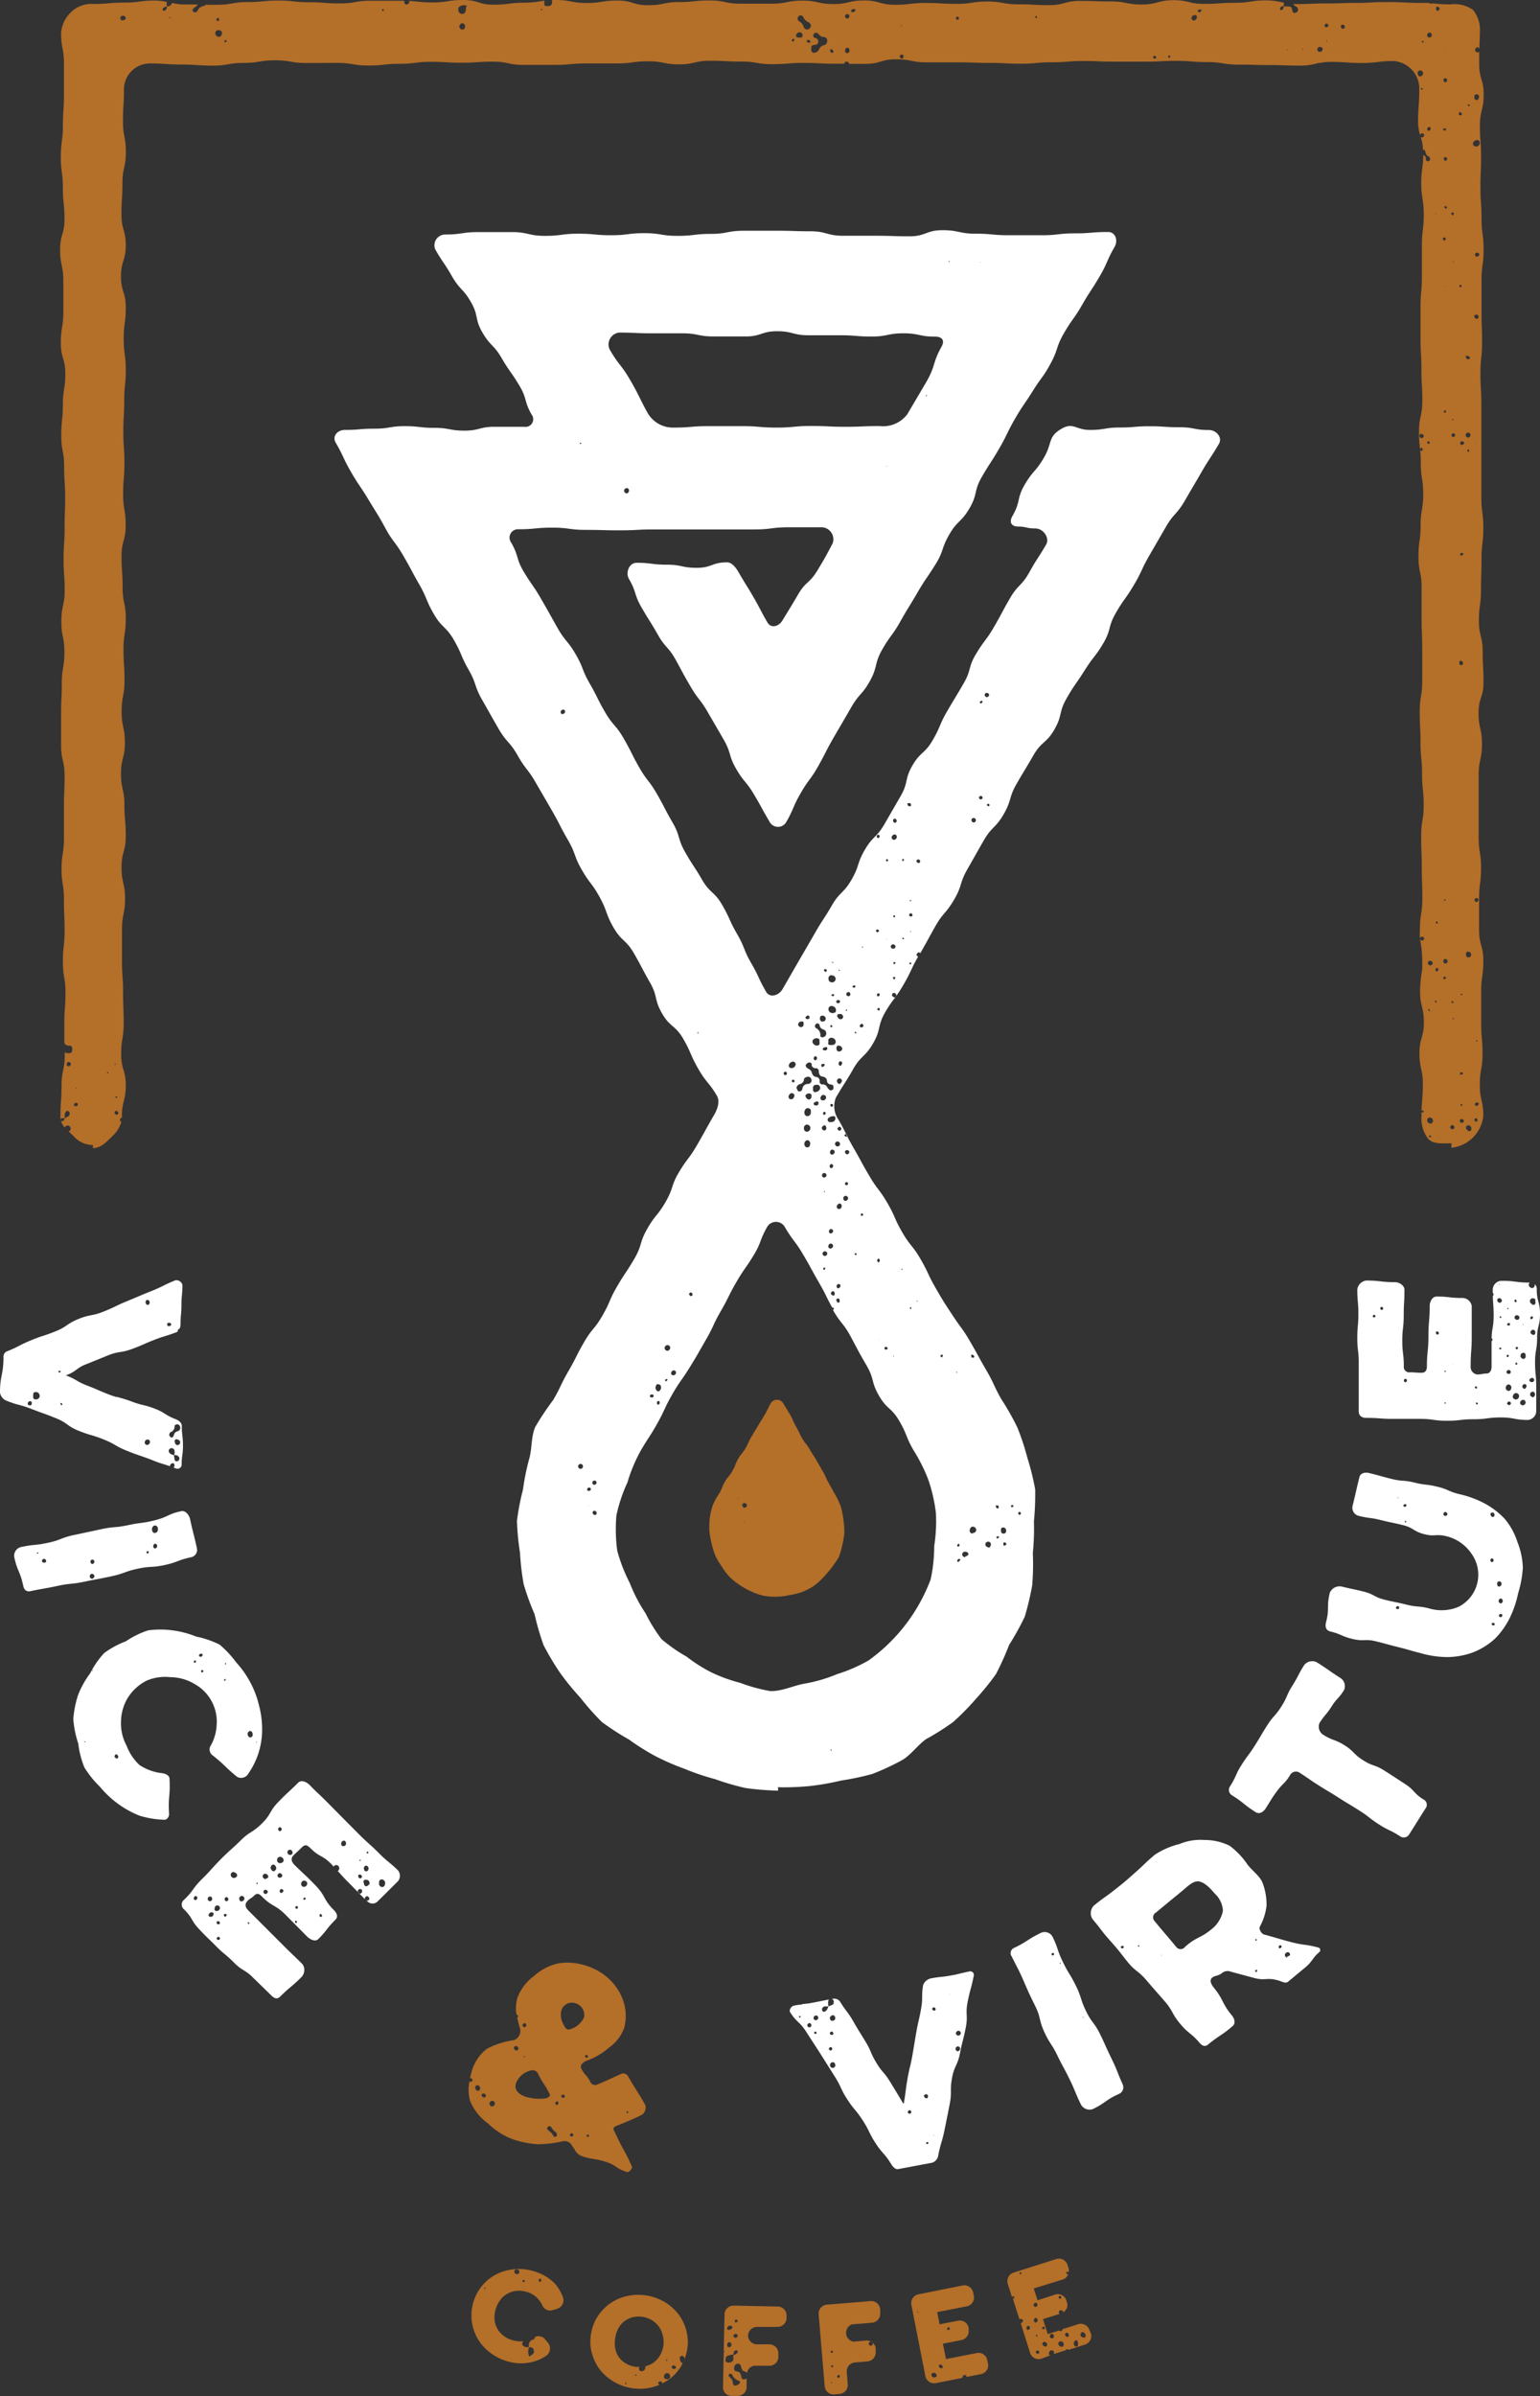
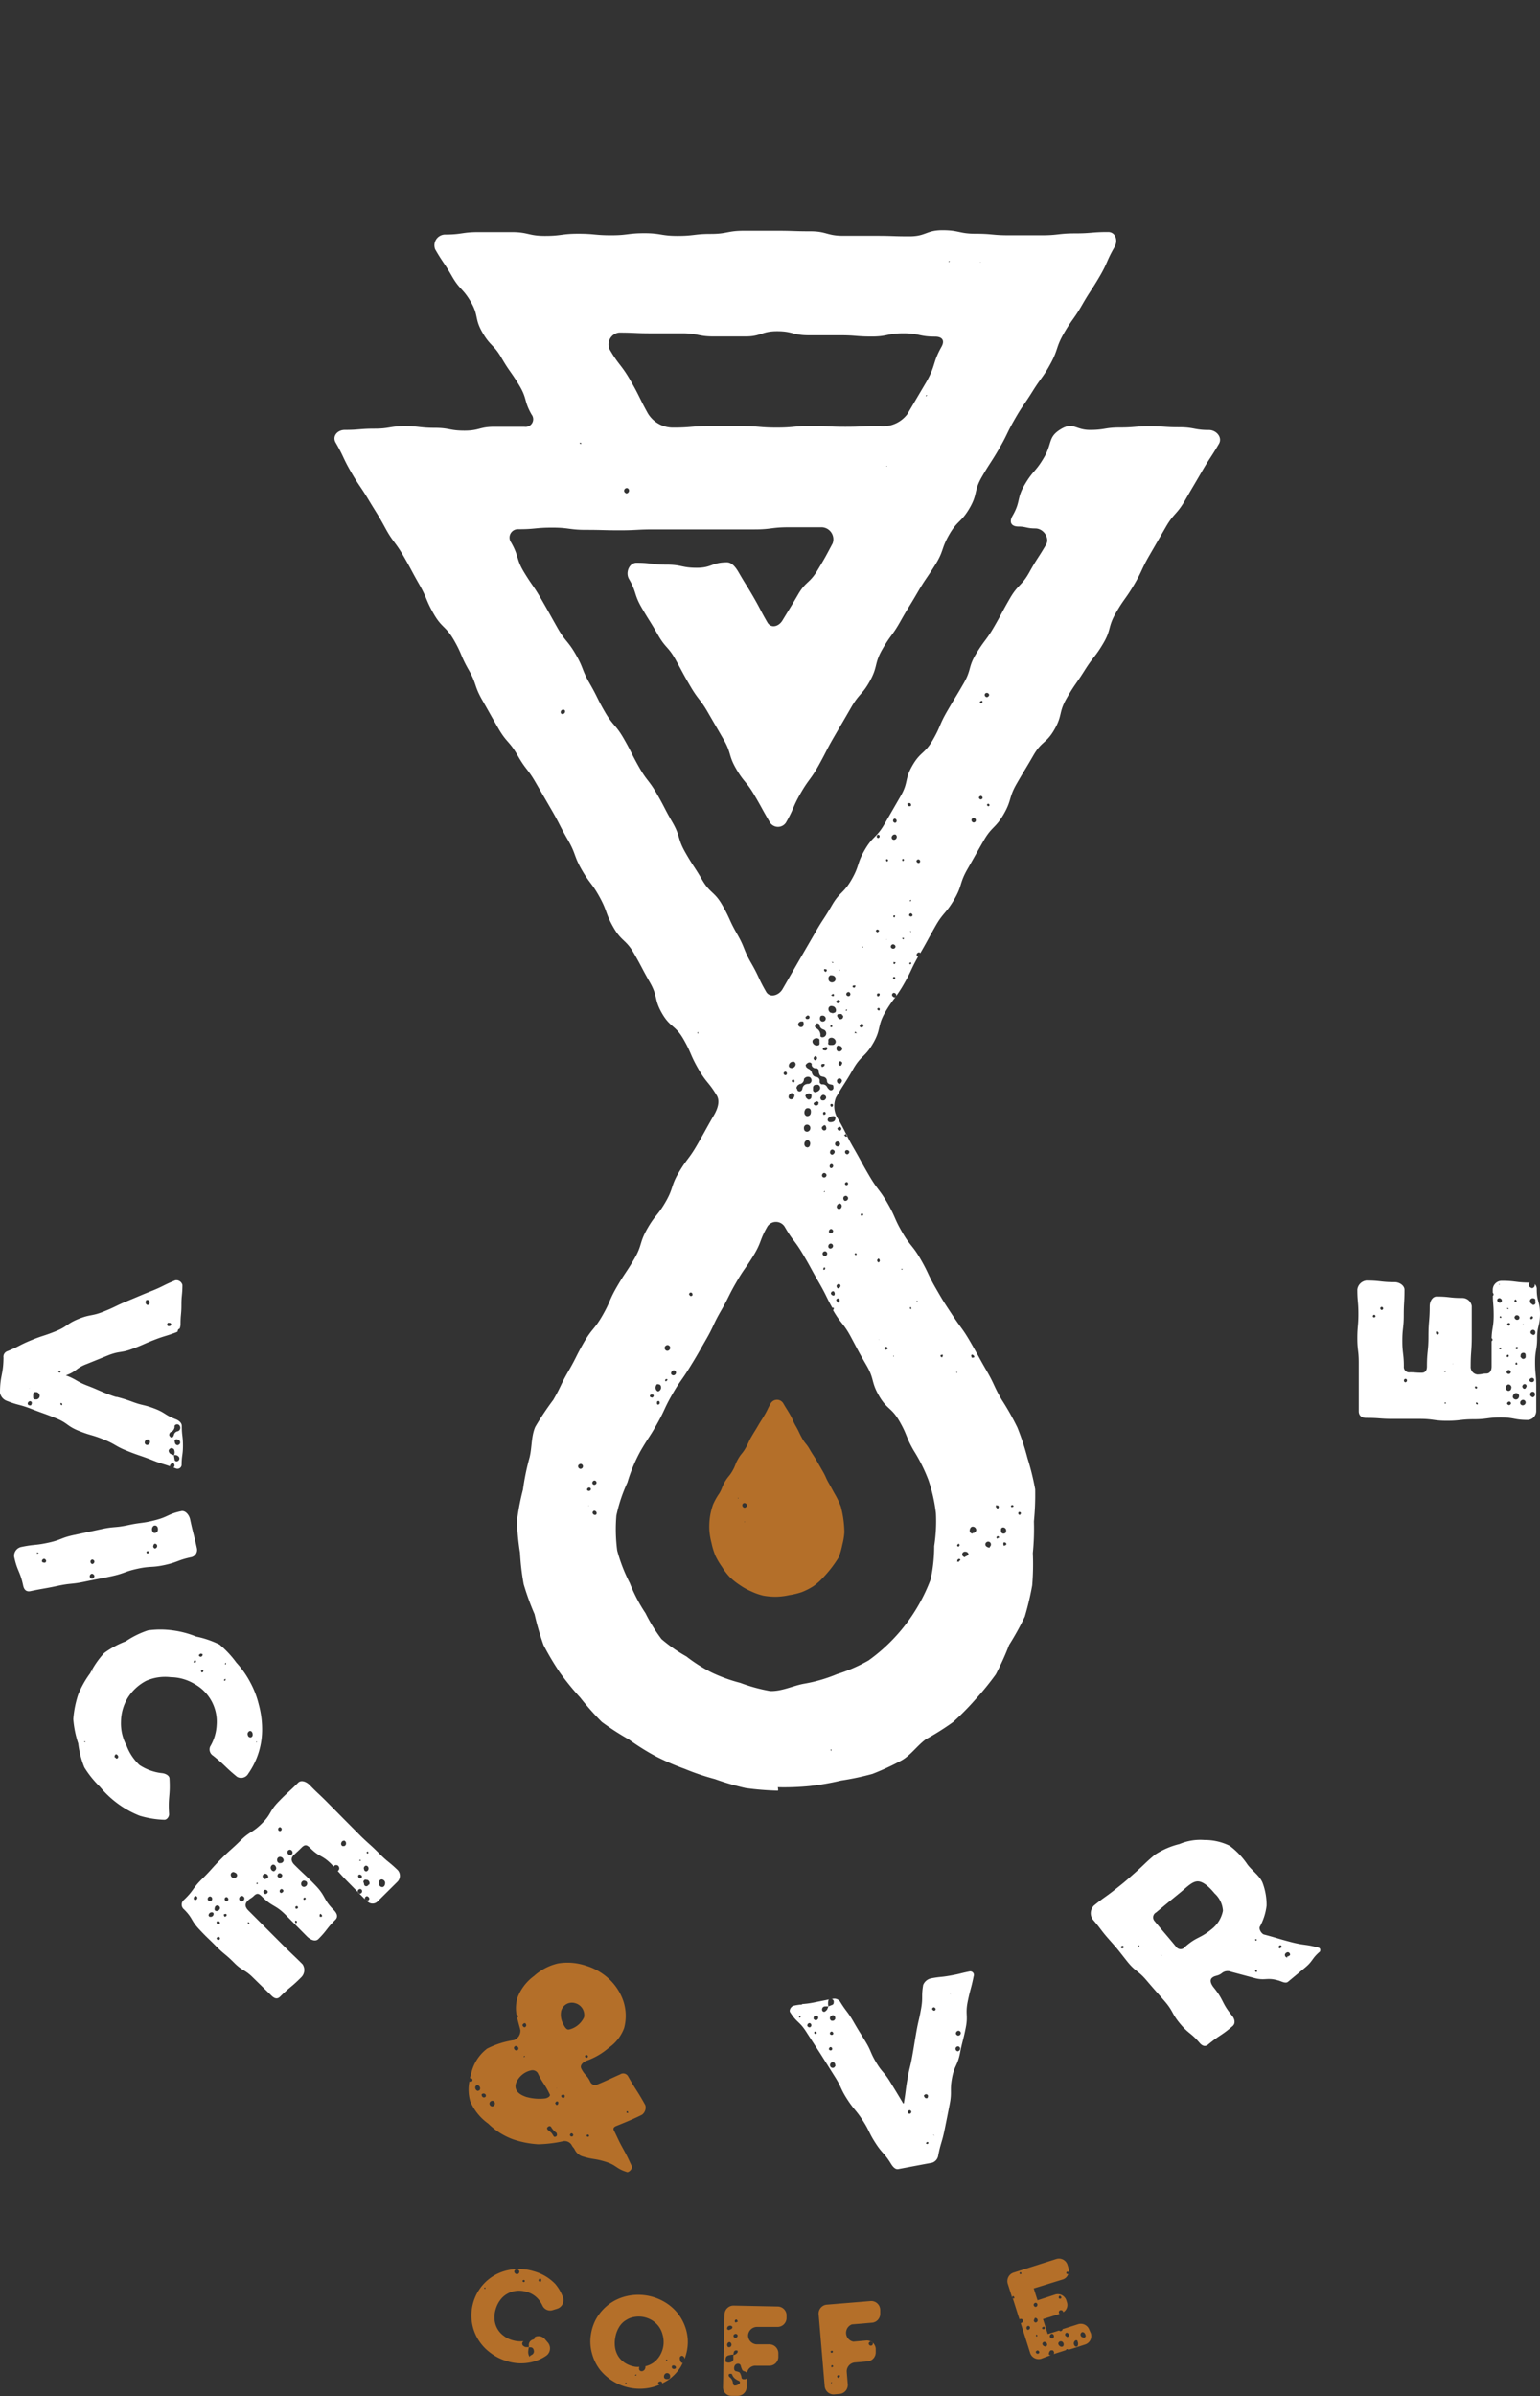
<svg xmlns="http://www.w3.org/2000/svg" viewBox="0 0 171.44 266.56">
  <rect x="0" y="0" width="171.44" height="266.56" fill="#333333" stroke="none" />
  <defs>
    <style>.cls-1{fill:#fff;}.cls-2{fill:#b46f29;}</style>
  </defs>
  <title>logo</title>
  <g id="Layer_2" data-name="Layer 2">
    <g id="Layer_1-2" data-name="Layer 1">
      <path class="cls-1" d="M6.21,157.77c1.35.54,1.22.87,2.56,1.41s1.4.41,2.75.95,1.27.73,2.61,1.27,1.37.48,2.72,1c1.07.44,1.32.45,2.07.72a.33.33,0,0,1,.39-.33.17.17,0,0,1,.06.06.3.3,0,0,1,0,.36l-.06.05.29.11a.46.46,0,0,0,.62-.38c0-1.09.15-1.09.15-2.17s-.13-1.09-.13-2.18c0-.36-.34-.62-.67-.75-1.24-.47-1.14-.72-2.38-1.19s-1.29-.31-2.53-.78a16.37,16.37,0,0,0-1.64-.51s-.06,0-.09,0l0,0c-.21-.06-.45-.14-.77-.26-1.23-.47-1.21-.53-2.44-1s-1.16-.68-2.39-1.14c1.24-.45,1.11-.81,2.34-1.27l2.47-1c1.24-.46,1.33-.21,2.57-.67s1.21-.52,2.44-1,1.26-.39,2.49-.86a.75.75,0,0,0,.15-.09.14.14,0,0,1,0-.09.28.28,0,0,1,.21-.22h0a1.44,1.44,0,0,0,.1-.5c0-1.09.1-1.09.1-2.17s.11-1.09.11-2.18a.7.7,0,0,0-.78-.53c-1.34.54-1.3.65-2.65,1.19s-1.34.56-2.68,1.11-1.31.64-2.66,1.18-1.45.28-2.79.82-1.23.84-2.57,1.38-1.39.45-2.73,1-1.29.67-2.63,1.21a.65.65,0,0,0-.43.71C.37,153,0,153,0,154.93a1.18,1.18,0,0,0,.72.9c1.35.54,1.41.38,2.77.91S4.86,157.22,6.21,157.77Zm13.64,3a.31.31,0,0,1-.34-.17,1,1,0,0,1-.07-.31c0-.09.13-.19.26-.17l.2.08a.31.31,0,0,1,.15.34A.27.27,0,0,1,19.85,160.74Zm-.76-1.47a.77.77,0,0,0,.35-.54.38.38,0,0,1,0-.15.33.33,0,0,1,.56,0,.4.4,0,0,1-.11.57.44.44,0,0,1-.16.06.52.52,0,0,0-.37.41.71.71,0,0,1-.11.21.21.21,0,0,1-.29,0c-.05-.06-.09-.14-.12-.18A.41.41,0,0,1,19.09,159.27Zm0,1.82a.29.29,0,0,1,.33.27.7.7,0,0,1-.06.51h0a.5.5,0,0,1,.59.24.3.3,0,0,1,0,.23.31.31,0,0,1-.24.2.23.23,0,0,1-.26-.13l-.09-.54h0a0,0,0,0,1,0,0,2.35,2.35,0,0,1-.43-.19.55.55,0,0,1-.15-.27C18.75,161.29,18.92,161.12,19.09,161.09Zm-2.77-.94a.26.26,0,0,1,.35.1.34.34,0,0,1-.29.47.27.27,0,0,1-.27-.25A.4.4,0,0,1,16.32,160.15Zm2.48-13a.37.37,0,0,1,.15,0,.18.18,0,0,1,.1.21c0,.06-.1.1-.15.14l-.19,0a.22.22,0,0,1-.1-.21A.21.21,0,0,1,18.8,147.14Zm-2.44-2.55.08,0,.07,0a.31.31,0,0,1,.07.48.19.19,0,0,1-.28,0A.34.34,0,0,1,16.36,144.59ZM6.8,157.92l0,0,0-.12s.06,0,0,0A.33.33,0,0,1,6.8,157.92Zm.13-1.75c0,.07,0,.11,0,.13a.13.13,0,0,1-.19-.07s0-.12,0-.14S6.89,156.1,6.93,156.17Zm-.33-3.65a.2.2,0,0,1,.14,0s0,.1,0,.13a.21.21,0,0,1-.13.05s-.08-.06-.12-.1S6.5,152.51,6.6,152.52ZM3.72,155a.21.21,0,0,1,.19-.13h.16a.43.43,0,0,1,.35.41.4.4,0,0,1-.34.4H3.92a.24.24,0,0,1-.23-.2,1.64,1.64,0,0,0,0-.2A1.81,1.81,0,0,1,3.72,155Zm-.42-.59,0,.05H3.27Zm-1,.92v-.05a0,0,0,0,1,0,0s0,0,0,0Zm.89,1a.22.22,0,0,1-.08-.28.28.28,0,0,1,.25-.17.59.59,0,0,1,.14.06.27.27,0,0,1,0,.3C3.52,156.35,3.33,156.39,3.21,156.32Z" />
      <path class="cls-1" d="M12.41,175.36c1.48-.32,1.44-.52,2.92-.84s1.52-.09,3-.41,1.43-.54,2.91-.86a.83.83,0,0,0,.68-1c-.35-1.63-.41-1.62-.76-3.25-.11-.48-.54-1-1-.88-1.48.32-1.4.62-2.88,1s-1.51.23-3,.55-1.52.13-3,.45-1.48.32-3,.64-1.43.55-2.91.87-1.51.16-3,.47a1,1,0,0,0-.79,1.1c.35,1.63.65,1.56,1,3.19.1.48.36.73.84.62,1.49-.31,1.5-.26,3-.58s1.52-.16,3-.47S10.93,175.68,12.41,175.36Zm4.85-3.09c-.09,0-.19-.1-.21-.24a1.21,1.21,0,0,1,.07-.2.16.16,0,0,1,.2-.08.26.26,0,0,1,.18.24A.29.29,0,0,1,17.26,172.27Zm-.18-2.5a.31.31,0,0,1,.47.16.61.61,0,0,1,0,.4.36.36,0,0,1-.36.21s-.13,0-.18-.11A.5.5,0,0,1,17.08,169.77Zm-.62,2.79a.14.14,0,0,1,.09.18.13.13,0,0,1-.18.07.3.3,0,0,1-.07-.11A.16.16,0,0,1,16.46,172.56Zm-6.18.94a.27.27,0,0,1,.23.2.29.29,0,0,1-.22.3c-.12,0-.23-.14-.22-.29A.23.23,0,0,1,10.28,173.5Zm-.06,1.58c.11,0,.26.1.29.24a.32.32,0,0,1-.23.31.27.27,0,0,1-.29-.24A.3.3,0,0,1,10.22,175.08Zm-6-2.25a.93.93,0,0,1-.13,0l.06-.13a.52.52,0,0,1,.13.06C4.31,172.77,4.28,172.83,4.21,172.83Zm.73,1a.24.24,0,0,1-.28-.11.27.27,0,0,1,.13-.27.2.2,0,0,1,.28.07A.2.2,0,0,1,4.94,173.86Z" />
      <path class="cls-1" d="M16.26,187a5.24,5.24,0,0,1,2.75-.41,5.25,5.25,0,0,1,2.64.75,4.79,4.79,0,0,1,2.47,4.56,5.21,5.21,0,0,1-.73,2.42.82.82,0,0,0,.33,1c1.39,1.11,1.3,1.23,2.67,2.35a.91.91,0,0,0,1.25-.35,8.52,8.52,0,0,0,1.54-5.05,10.44,10.44,0,0,0-.37-2.64,10.23,10.23,0,0,0-.95-2.47,10.49,10.49,0,0,0-1.55-2.2,11.29,11.29,0,0,0-1.87-2,10.65,10.65,0,0,0-2.6-.89,10.56,10.56,0,0,0-2.62-.69,10.05,10.05,0,0,0-2.74,0A10,10,0,0,0,14,182.6a10.06,10.06,0,0,0-2.4,1.3,9.83,9.83,0,0,0-1.56,2.25,10.61,10.61,0,0,0-1.34,2.39,11.41,11.41,0,0,0-.54,2.72,11.27,11.27,0,0,0,.55,2.7,10.31,10.31,0,0,0,.68,2.66,11,11,0,0,0,1.73,2.15,11.09,11.09,0,0,0,2,1.89A10.78,10.78,0,0,0,15.55,202a10.61,10.61,0,0,0,2.75.45c.31,0,.56-.38.52-.68-.12-1.94.16-1.95.05-3.89,0-.37-.48-.59-.87-.62a5.64,5.64,0,0,1-2.47-.9,5.69,5.69,0,0,1-1.44-2.16,5.17,5.17,0,0,1-.62-2.65,5.26,5.26,0,0,1,.75-2.66A5.39,5.39,0,0,1,16.26,187Zm12.28,6.76s.05,0,.06,0,0,.06,0,.07-.05,0-.07,0S28.53,193.75,28.54,193.75Zm-.94-1a.44.44,0,0,1,.16-.17.24.24,0,0,1,.29.1.52.52,0,0,1,.07.39.28.28,0,0,1-.21.21.32.32,0,0,1-.28-.14,1.11,1.11,0,0,1-.07-.22C27.58,192.84,27.57,192.78,27.6,192.74ZM25.1,185h.06s0,.09,0,.13-.08.07-.11,0A.3.3,0,0,1,25.1,185Zm0,1.77c0,.07.05.12,0,.16a.15.15,0,0,1-.11.06s-.08-.08-.07-.09S25.09,186.77,25.14,186.72Zm-2.48-.83c0,.07-.11.15-.17.11a.32.32,0,0,1-.07-.13c0-.09.09-.16.16-.11A.22.22,0,0,1,22.66,185.89ZM22.28,184c.07-.06.15,0,.22,0a.11.11,0,0,1,.05.14.23.23,0,0,1-.16.17.2.2,0,0,1-.25-.18A1,1,0,0,1,22.28,184Zm-.68.84s0-.05,0-.06.1-.07.14-.06.08.07.08.11a.27.27,0,0,1-.07.14s-.05,0-.08,0-.09,0-.12-.08S21.59,184.9,21.6,184.87Zm-12.12,9-.13-.07.13-.06a.09.09,0,0,1,0,.07S9.49,193.86,9.48,193.86Zm.78-8a.09.09,0,0,1,0-.07h.05s0,0,0,.06S10.28,186,10.26,185.91Zm2.67,9.74c-.06,0-.12-.07-.16-.09s0-.33.17-.32a.24.24,0,0,1,.17.13A.21.21,0,0,1,12.93,195.65Z" />
      <path class="cls-1" d="M42.21,206.19c-1-1-1-.92-2-1.88l-1.91-1.92-1.9-1.92c-1-1-1-.93-1.93-1.89-.35-.35-.92-.6-1.27-.26-1.07,1.07-1.1,1-2.18,2.11s-.78,1.36-1.86,2.43-1.31.84-2.38,1.9-1.13,1-2.2,2.08-1,1.13-2.09,2.2-.89,1.25-2,2.31a.68.68,0,0,0,0,1.07c1,1,.73,1.18,1.65,2.17s1,1,1.92,1.93,1.05.87,2,1.83,1.19.73,2.14,1.69L30.21,222c.34.34.67.45,1,.1,1.12-1.11,1.21-1,2.33-2.13a1.14,1.14,0,0,0,.14-1.45c-1-1-1.05-1-2.05-2s-1-1-2-2-1-1-2-2c-.3-.31-.42-.65-.11-1s.41-.28.76-.62.56-.23.87.08c1.18,1.19,1.49.88,2.67,2.07l2.36,2.38c.35.35.91.63,1.26.29,1-1,.88-1.14,1.89-2.14.35-.35.17-.75-.18-1.1-1.18-1.19-.86-1.51-2-2.7s-1.21-1.16-2.4-2.35c-.3-.31-.4-.67-.1-1,.46-.45.48-.44.93-.89s.66-.22,1,.09c1,1,1.28.72,2.29,1.73l.3.32s0,0,0-.06a.3.3,0,0,1,.29-.13.33.33,0,0,1,.29.25.35.35,0,0,1-.15.41c.34.37.55.63,1.2,1.28l1.83,1.86a.29.29,0,0,1,0-.16.27.27,0,0,1,.23-.18.34.34,0,0,1,.26.27.22.22,0,0,1-.27.21s-.07-.05-.1-.07l.09.09a.79.79,0,0,0,1.16.12l2.26-2.24a.94.94,0,0,0,0-1.3C43.26,207.07,43.17,207.16,42.21,206.19Zm-20.53,5.19s-.1-.08-.11-.14a.35.35,0,0,1,.06-.22.17.17,0,0,1,.21-.07.2.2,0,0,1,.12.25A.26.26,0,0,1,21.68,211.38Zm.77-.9,0,0,0,0Zm.67.77a.29.29,0,0,1,.25-.27.25.25,0,0,1,.25.26.25.25,0,0,1-.24.27A.26.26,0,0,1,23.12,211.25Zm.24,2c-.06,0-.11-.11-.14-.14a.35.35,0,0,1,.48-.34.17.17,0,0,1,.08.13A.32.32,0,0,1,23.36,213.23Zm.53-.79a.68.68,0,0,1,.05-.32.27.27,0,0,1,.26-.16.3.3,0,0,1,.29.32.39.39,0,0,1-.51.28S23.89,212.48,23.89,212.44Zm.36,1.3c.11-.05.21,0,.23.15a.15.15,0,0,1-.13.17c-.12,0-.21,0-.23-.19S24.19,213.76,24.25,213.74Zm0,2.07a1,1,0,0,1-.14-.16c0-.12.16-.22.25-.19a.19.19,0,0,1,.13.18C24.5,215.75,24.35,215.85,24.27,215.81Zm3.38-2a.32.32,0,0,1,.12.08c0,.05,0,.1,0,.13s-.17,0-.16-.1A.28.28,0,0,1,27.65,213.8Zm-2.53-.6c-.09,0-.14,0-.17-.14s0-.13.13-.16.15,0,.17.13A.15.15,0,0,1,25.12,213.2Zm.13-1.7a.27.27,0,0,1-.22-.28.21.21,0,0,1,.2-.2.25.25,0,0,1,.21.28A.2.2,0,0,1,25.25,211.5Zm.84-2.6a.37.37,0,0,1-.38-.42.3.3,0,0,1,.34-.24,1.45,1.45,0,0,1,.23.11.3.3,0,0,1,.12.35A.29.29,0,0,1,26.09,208.9Zm.82,2.62a.32.32,0,0,1,0-.63.3.3,0,0,1,.32.29A.33.33,0,0,1,26.91,211.52Zm1.73-1.93s-.05,0-.06-.05,0-.12.05-.12.06,0,.1.07Zm2.6-6.31a.17.17,0,0,1,.14.17.22.22,0,0,1-.17.23.2.2,0,0,1-.22-.17A.22.22,0,0,1,31.24,203.28Zm-1.64,7.41a.29.29,0,0,1-.26-.25.24.24,0,0,1,.19-.23.28.28,0,0,1,.3.21A.24.24,0,0,1,29.6,210.69Zm0-1.66a.36.36,0,0,1-.34-.37.32.32,0,0,1,.29-.24.37.37,0,0,1,.34.37A.32.32,0,0,1,29.57,209Zm1-.9a.32.32,0,0,1-.36-.13.69.69,0,0,1-.09-.2.4.4,0,0,1,.19-.37.28.28,0,0,1,.35.14.52.52,0,0,1,.07.15A.32.32,0,0,1,30.55,208.13Zm.33.48a.24.24,0,0,1,.17-.24.3.3,0,0,1,.35.25.29.29,0,0,1-.26.25A.28.28,0,0,1,30.88,208.61Zm.49,1.94a.21.21,0,0,1-.26-.12.26.26,0,0,1,.19-.31c.08,0,.2.08.22.18A.21.21,0,0,1,31.37,210.55Zm-.23-3.29a.35.35,0,0,1-.32-.4.33.33,0,0,1,.31-.32.41.41,0,0,1,.42.41A.36.36,0,0,1,31.14,207.26Zm4.55,5.65a.58.58,0,0,1,.13.14s0,.1,0,.13-.24.06-.26,0S35.57,212.93,35.69,212.91Zm-1.84-1.57a.14.14,0,0,1-.1-.18s.07-.06.1-.09a.14.14,0,0,1,.16.14C34,211.3,33.92,211.37,33.85,211.34Zm0-2.13a.29.29,0,0,1,.32.29.37.37,0,0,1-.35.38.3.3,0,0,1-.32-.29A.36.36,0,0,1,33.89,209.21ZM33,212.05a.15.15,0,0,1,.17.12c0,.08,0,.14-.12.17s-.14,0-.17-.13S33,212.07,33,212.05Zm-.13,1.62a.07.07,0,0,1,.06,0,.13.13,0,0,1,.12.16c0,.05-.05.09-.08.13a.48.48,0,0,1-.11-.09.19.19,0,0,1,0-.08A.1.1,0,0,1,32.91,213.67Zm-.64-7.31A.32.32,0,0,1,32,206a.3.3,0,0,1,.3-.22.32.32,0,0,1,.27.34A.25.25,0,0,1,32.27,206.36Zm6.1-1a.31.31,0,0,1-.23,0A.29.29,0,0,1,38,205a.5.5,0,0,1,.13-.19s.1,0,.15-.05a.29.29,0,0,1,.24.28A.31.31,0,0,1,38.37,205.36Zm2.47.69s.08-.05.15-.09a1.34,1.34,0,0,1,.07.18.22.22,0,0,1-.12.06C40.85,206.19,40.79,206.1,40.84,206.05Zm-.13,1.51a.3.3,0,0,1,.29.1.34.34,0,0,1-.08.49.22.22,0,0,1-.33-.11,2.09,2.09,0,0,1-.05-.21A.32.32,0,0,1,40.71,207.56Zm-.63-.65a.08.08,0,0,1,.12.05s0,.06,0,.06A.84.84,0,0,1,40,207Zm0,1.65a.23.23,0,0,1,.26.22c0,.08-.14.21-.21.2a.3.3,0,0,1-.22-.29A.17.17,0,0,1,40.12,208.56Zm0,2.1a.26.26,0,0,1-.21-.29.28.28,0,0,1,.28-.22.24.24,0,0,1,.2.29A.25.25,0,0,1,40.11,210.66Zm1-1a.3.3,0,0,1-.25.18.24.24,0,0,1-.25-.17c0-.1-.05-.21-.08-.31s.08-.16.12-.22.24,0,.32,0A.38.38,0,0,1,41.1,209.67Zm1.49.27a.36.36,0,0,1-.33-.3.93.93,0,0,1,0-.14v-.1a.3.3,0,0,1,.46-.26.4.4,0,0,1,.2.48A.38.38,0,0,1,42.59,209.94Z" />
      <path class="cls-1" d="M107.94,219.32c-1.06.21-1,.26-2.12.46s-1.09.11-2.16.31a1.21,1.21,0,0,0-.89.74c-.22,1.31,0,1.34-.23,2.64s-.3,1.29-.53,2.6-.21,1.3-.44,2.6-.31,1.28-.54,2.58-.17,1.31-.39,2.61c0,.19-.09.2-.18,0-.68-1.14-.68-1.13-1.37-2.26s-.86-1-1.55-2.15-.52-1.23-1.21-2.36S95.64,226,95,224.89s-.78-1.07-1.47-2.19a.77.77,0,0,0-.86-.32l-.11,0a.33.33,0,0,1,.26.25c0,.24,0,.37-.24.44l-.36.14a0,0,0,0,0,0,0h0a3.65,3.65,0,0,1-.14.35,1,1,0,0,1-.23.22.22.22,0,0,1-.32-.12.34.34,0,0,1,.25-.44,3.2,3.2,0,0,1,.44,0v0l0,0,0,0h0a1.83,1.83,0,0,1,0-.7l.07-.08-1.75.35a9.38,9.38,0,0,1-1.21.16.29.29,0,0,1-.22.07s0,0-.06,0a6.4,6.4,0,0,0-.66.11c-.31.05-.58.5-.43.73.78,1.22,1.06,1,1.85,2.27l1.58,2.44L92.92,231c.78,1.22.61,1.33,1.4,2.55s.93,1.12,1.72,2.34.64,1.31,1.42,2.52,1,1.11,1.74,2.33c.19.3.46.64.81.57l3.77-.71a1,1,0,0,0,.67-.82c.28-1.42.41-1.4.7-2.82s.29-1.43.57-2.85,0-1.49.26-2.91.61-1.36.89-2.78.36-1.41.64-2.83-.07-1.49.22-2.92.38-1.4.66-2.81A.4.4,0,0,0,107.94,219.32ZM89.11,224.4a.2.2,0,0,1-.1.08s-.06-.09-.06-.14.07-.06.11-.06A.07.07,0,0,1,89.11,224.4Zm1.07,1.13a.26.26,0,0,1-.31-.18c0-.12.08-.26.23-.28a.22.22,0,0,1,.22.2A.23.23,0,0,1,90.18,225.53Zm.71.69-.07.05a.14.14,0,0,1-.18-.13.15.15,0,0,1,.08-.13s.1,0,.14.06A.1.1,0,0,1,90.89,226.22Zm0-1.48a.38.38,0,0,1-.15,0,1.11,1.11,0,0,1-.16-.12.53.53,0,0,1,0-.19.3.3,0,0,1,.3-.21.28.28,0,0,1,.21.21A.29.29,0,0,1,90.88,224.74Zm1.39,3.19a.32.32,0,0,1,.12-.18.18.18,0,0,1,.24.14.17.17,0,0,1-.15.22C92.38,228.13,92.25,228,92.27,227.93Zm.11-1.71a.21.21,0,0,1,.19-.21.23.23,0,0,1,.19.21.16.16,0,0,1-.15.16A.2.2,0,0,1,92.38,226.22Zm.57,3.65a.25.25,0,0,1-.24.18.3.3,0,0,1-.32-.29.33.33,0,0,1,.28-.34c.17,0,.29.09.3.29A.78.78,0,0,1,93,229.87Zm0-5.25a.27.27,0,0,1-.24.19l-.15,0a.31.31,0,0,1-.15-.42.34.34,0,0,1,.33-.19c.16,0,.25.17.23.38A.24.24,0,0,1,93,224.62Zm8.27,10.54a.21.21,0,0,1-.17-.22.23.23,0,0,1,.22-.18.2.2,0,0,1,.17.22A.22.22,0,0,1,101.23,235.16Zm1-4.56s0-.08,0-.08a.11.11,0,0,1,0,.06Zm1,7.93a1.22,1.22,0,0,1-.17-.08.81.81,0,0,1,.16-.16s.1,0,.12.06A.14.14,0,0,1,103.18,238.53Zm.08-5.18-.06.05a.24.24,0,0,1-.3-.05,1.34,1.34,0,0,1-.11-.21A1.45,1.45,0,0,1,103,233a.25.25,0,0,1,.29.09A.27.27,0,0,1,103.26,233.35Zm.68,4.24,0,.06-.06-.13s0-.06,0-.06A.08.08,0,0,1,103.94,237.59Zm0-13.91a.25.25,0,0,1-.22-.18c0-.09.13-.21.21-.18a.3.3,0,0,1,.17.14A.18.18,0,0,1,103.91,223.68Zm.94,11.33s0,0-.07,0l0-.05C104.87,234.94,104.89,235,104.85,235Zm.86-13.15,0,0a.15.15,0,0,1,0-.06l.05.05S105.73,221.86,105.71,221.86Zm.84,6.35a.29.29,0,0,1-.25-.34.28.28,0,0,1,.29-.21.26.26,0,0,1,.22.28A.32.32,0,0,1,106.55,228.21Zm0-1.76a.31.31,0,0,1-.22-.21.32.32,0,0,1,.29-.32.27.27,0,0,1,.26.26A.3.3,0,0,1,106.57,226.45Z" />
-       <path class="cls-1" d="M123.77,229.08c-.67-1.37-.63-1.39-1.29-2.75s-.92-1.24-1.58-2.6-.46-1.46-1.13-2.82-.79-1.29-1.45-2.65-.49-1.45-1.15-2.81a1,1,0,0,0-1.31-.41c-1.5.73-1.41.91-2.91,1.64a.64.64,0,0,0-.31,1c.67,1.36.72,1.34,1.33,2.74s.6,1.38,1.27,2.74.38,1.5,1,2.86.81,1.29,1.47,2.65.72,1.33,1.38,2.69.58,1.4,1.24,2.76a1.1,1.1,0,0,0,1.32.52c1.5-.73,1.39-1,2.89-1.68a.8.8,0,0,0,.43-1.1C124.35,230.48,124.43,230.44,123.77,229.08Zm-6.45-11.61a.16.16,0,0,1-.21.05s0-.08-.08-.15a.87.87,0,0,1,.18-.11.15.15,0,0,1,.13.07S117.34,217.43,117.32,217.47Zm.74,1-.06,0a.11.11,0,0,1,0-.06s0-.05,0-.06,0,0,.06,0S118.06,218.42,118.06,218.47Zm2.49,6s-.06,0,0,0a.78.78,0,0,1,0-.14l.06.13A.1.1,0,0,1,120.55,224.5Z" />
      <path class="cls-1" d="M146.78,216.67c-1.52-.41-1.56-.22-3.08-.62s-1.5-.44-3-.84c-.26-.08-.58-.59-.46-.85A6.42,6.42,0,0,0,141,212a6.93,6.93,0,0,0-.45-2.55c-.32-.77-1.1-1.28-1.66-2a8.67,8.67,0,0,0-2-2.11,6.23,6.23,0,0,0-2.81-.64,6,6,0,0,0-2.78.45,8.8,8.8,0,0,0-2.71,1.17c-1.13.94-1.08,1-2.21,2s-1.12,1-2.26,1.9-1.21.85-2.35,1.78a1.22,1.22,0,0,0-.15,1.5c1,1.16.91,1.22,1.92,2.35s1,1.17,1.93,2.34,1.21,1,2.17,2.13,1,1.14,2,2.3.76,1.34,1.72,2.5,1.2,1,2.17,2.13c.31.38.66.49,1,.17,1.28-1.05,1.4-.91,2.67-2,.38-.31.25-.84-.07-1.21-1.16-1.42-.86-1.67-2-3.08-.28-.34-.53-.83-.19-1.11s.65-.15,1.11-.53a1,1,0,0,1,1-.13l2.54.68c1.27.35,1.39-.08,2.66.27.37.08.84.41,1.14.16l1.88-1.56c.94-.78.73-1,1.67-1.8C147,216.93,147,216.75,146.78,216.67ZM124.07,214l0,0,0-.07,0,.06S124.08,214,124.07,214Zm.82,2.77a.56.56,0,0,1-.14-.18,1.3,1.3,0,0,1,.19-.13c.08,0,.15.06.16.14S125,216.79,124.89,216.75Zm1.87-.19-.08-.09c0-.06.06-.09.12-.06l.06.05Zm2.54,1s-.06-.05-.09-.07l.13,0,0,0S129.33,217.51,129.3,217.52Zm6.84-5a3.41,3.41,0,0,1-1.21,2c-1.38,1.14-1.65.82-3,2a.61.61,0,0,1-1,0c-1.19-1.44-1.22-1.43-2.41-2.87a.62.62,0,0,1,.18-.95c1.38-1.15,1.38-1.14,2.77-2.28.72-.6,1.3-1.21,1.91-1.18s1.31.7,1.83,1.34A2.82,2.82,0,0,1,136.14,212.53Zm1.11-3,0,0h0Zm2.48,6.19.13-.06.06.13s-.09.06-.13.06S139.71,215.75,139.73,215.69Zm.18,3.64a1.16,1.16,0,0,1-.16-.08c-.06-.07,0-.14.07-.18s.13,0,.13.05A.59.59,0,0,1,139.91,219.33Zm2.59-2.63c-.07,0-.12-.09-.15-.11,0-.18.07-.26.18-.26s.13.07.14.16S142.61,216.73,142.5,216.7Zm.8,1a.3.3,0,0,1-.26-.34.37.37,0,0,1,.36-.26.29.29,0,0,1,.22.29A.36.36,0,0,1,143.3,217.65Z" />
-       <path class="cls-1" d="M158.45,200.18c-1.12-.71-.93-1-2.06-1.73s-1.11-.73-2.24-1.45-1.28-.46-2.4-1.17-1-1-2.09-1.68-1.27-.47-2.39-1.18a1.07,1.07,0,0,1-.38-1.28c.6-.95.73-.87,1.34-1.83s.77-.85,1.38-1.81a1.08,1.08,0,0,0-.35-1.35c-1.34-.85-1.3-.91-2.65-1.76a1.13,1.13,0,0,0-1.42.3c-.71,1.11-.61,1.17-1.31,2.28s-.53,1.23-1.24,2.34-.88,1-1.58,2.1-.67,1.14-1.37,2.24-.79,1.06-1.49,2.17-.54,1.21-1.24,2.32a.7.7,0,0,0,.23,1.06c1.34.85,1.25,1,2.59,1.85.42.26.85,0,1.12-.41.61-.95.58-1,1.24-1.9s.84-.8,1.45-1.76a.75.75,0,0,1,1-.37c1.12.71,1.1.76,2.22,1.47s1.15.68,2.27,1.4,1.14.69,2.26,1.4,1.06.82,2.18,1.54,1.2.58,2.32,1.3a.71.71,0,0,0,1.07-.25c.9-1.41.88-1.41,1.78-2.82A.66.66,0,0,0,158.45,200.18Z" />
-       <path class="cls-1" d="M167.54,169a8.91,8.91,0,0,0-2.32-1.77,11.3,11.3,0,0,0-2.73-1c-1.25-.3-1.2-.52-2.46-.83s-1.29-.15-2.55-.46-1.3-.1-2.56-.41-1.24-.35-2.49-.65c-.48-.12-1,0-1.1.47-.39,1.6-.37,1.61-.76,3.21a.92.92,0,0,0,.69,1.08c1.22.3,1.26.17,2.47.47s1.23.26,2.45.56,1.13.68,2.35,1,1.3-.06,2.51.24a4.7,4.7,0,0,1,2.78,1.95,4,4,0,0,1-1.41,5.88,4.82,4.82,0,0,1-3.33.19c-1.22-.3-1.26-.11-2.48-.41s-1.23-.25-2.45-.55-1.14-.61-2.36-.91-1.22-.26-2.44-.56a1.19,1.19,0,0,0-1.31.69c-.39,1.62,0,1.7-.43,3.32-.11.48,0,.89.52,1,1.25.31,1.2.53,2.46.83s1.34-.05,2.6.26,1.24.34,2.5.65,1.24.36,2.49.67a10.92,10.92,0,0,0,2.87.43,8.53,8.53,0,0,0,2.87-.5,7.76,7.76,0,0,0,2.49-1.53,8.71,8.71,0,0,0,1.68-2.36,11.51,11.51,0,0,0,.92-2.73,12,12,0,0,0,.52-2.85,8.6,8.6,0,0,0-.6-2.83A7.75,7.75,0,0,0,167.54,169Zm-11.89-2.34a.06.06,0,0,1-.06,0s0,0,0-.06l0,0C155.7,166.59,155.71,166.63,155.65,166.66Zm.58.88s0-.12.05-.14a.19.19,0,0,1,.28,0,.17.17,0,0,1-.07.2A.18.18,0,0,1,156.23,167.54Zm.31,1.78a.52.52,0,0,1-.13.06.23.23,0,0,1,0-.14c0-.06.07-.07.13,0S156.59,169.27,156.54,169.32Zm4.34-.67a.25.25,0,0,1-.2-.23.25.25,0,0,1,.22-.21.26.26,0,0,1,.23.19A.23.23,0,0,1,160.88,168.65ZM155.53,179c-.09,0-.15-.1-.12-.17s.13-.18.24-.14a.16.16,0,0,1,.12.18A.17.17,0,0,1,155.53,179Zm7.05-.16s0,0,0-.06l0-.05s0,0,0,.05S162.62,178.9,162.58,178.87ZM166,168.3s.1,0,.14-.05a.29.29,0,0,1,.2.43.2.2,0,0,1-.13.08.25.25,0,0,1-.25-.17A.24.24,0,0,1,166,168.3Zm-.75-.7,0,0,0-.06,0,0S165.27,167.58,165.27,167.6Zm.65,6a.27.27,0,0,1,.19-.24.23.23,0,0,1,.18.24.19.19,0,0,1-.14.18C166.06,173.82,165.93,173.71,165.92,173.6Zm.37,7.23c-.13,0-.24-.09-.21-.18a.17.17,0,0,1,.18-.11.17.17,0,0,1,.16.14A.13.13,0,0,1,166.29,180.83Zm.39-4.6a.31.31,0,0,1,.13-.28.26.26,0,0,1,.23,0,.29.29,0,0,1,.12.36.38.38,0,0,1-.09.13.22.22,0,0,1-.35-.05A.75.75,0,0,1,166.68,176.23Zm.41,3.68a.42.42,0,0,1-.18-.07.2.2,0,0,1,.12-.28.18.18,0,0,1,.21.05A.21.21,0,0,1,167.09,179.91Zm0-1.53c-.11,0-.24-.14-.24-.27s.13-.29.24-.28a.28.28,0,0,1,0,.55Z" />
      <path class="cls-1" d="M171.44,146.16c0-1.35-.36-1.35-.36-2.7a.78.78,0,0,0-.22-.6s0,.09,0,.14-.09.32-.34.3a.82.82,0,0,1-.22-.12.33.33,0,0,1,0-.49c-1.54,0-1.56-.2-3.12-.2a1,1,0,0,0-1,1v.33a.29.29,0,0,1,.09.2.19.19,0,0,1-.08.14c0,.79.09,1,.09,2.17,0,1.31-.2,1.43-.23,2.55a.2.2,0,0,1,.09.09.38.38,0,0,1,0,.15.11.11,0,0,1-.09.07c0,1.4,0,1.41,0,2.82,0,.44-.17.8-.6.8s-.49.1-1,.1a.84.84,0,0,1-.73-.9c0-1.67.12-1.67.12-3.35s0-1.68,0-3.36a1.06,1.06,0,0,0-1.06-.9c-1.43,0-1.43-.16-2.85-.16-.49,0-.77.57-.77,1.06,0,1.68-.14,1.68-.14,3.36s-.17,1.68-.17,3.35c0,.44-.17.71-.6.71-.65,0-.65-.05-1.29-.05a.6.6,0,0,1-.68-.66c0-1.42-.17-1.42-.17-2.84s.16-1.42.16-2.84.08-1.42.08-2.84c0-.49-.58-.85-1.07-.85-1.59,0-1.59-.18-3.18-.18a1.15,1.15,0,0,0-1,1c0,1.35.12,1.35.12,2.71s-.12,1.35-.12,2.71.16,1.35.16,2.7,0,1.36,0,2.71,0,1.35,0,2.71c0,.49.33.74.82.74,1.52,0,1.52.11,3,.11s1.52,0,3,0,1.51.21,3,.21,1.52-.17,3-.17,1.52-.2,3-.2,1.51.28,3,.28a1,1,0,0,0,.94-1c0-1.36,0-1.36,0-2.71s-.13-1.36-.13-2.72.23-1.35.23-2.7S171.44,147.52,171.44,146.16Zm-18.35.35a.2.2,0,0,1-.14.05.14.14,0,0,1-.13-.15s.05-.09.08-.13a.58.58,0,0,1,.14,0C153.12,146.36,153.15,146.46,153.09,146.51Zm.68-.79c-.06,0-.09-.11-.12-.15a.17.17,0,0,1,.16-.18.18.18,0,0,1,.17.15C154,145.65,153.86,145.77,153.77,145.72Zm2.67,8.06a.2.2,0,0,1-.15-.17.19.19,0,0,1,.18-.22.19.19,0,0,1,.16.16A.21.21,0,0,1,156.44,153.78Zm3.59-5.31c-.11,0-.18-.08-.17-.24s.08-.09.14-.1.18.06.18.19A.15.15,0,0,1,160,148.47Zm.81,4.05a.08.08,0,0,1,.12,0s0,.07-.06.1l-.13,0A.36.36,0,0,1,160.84,152.52Zm0,3.62s0,0-.05-.06l.11-.08.05.07C161,156.14,160.93,156.16,160.86,156.14Zm.89-4.36v-.05l.06,0Zm2.46,2.6c0-.09,0-.16.13-.14a.21.21,0,0,1,.12.07c0,.06,0,.15-.09.17A.12.12,0,0,1,164.21,154.38Zm.3,1.86c-.06,0-.13,0-.17-.07s0-.11,0-.13a.14.14,0,0,1,.18.07S164.54,156.21,164.51,156.24Zm2.43-13.37.05,0s0,.05-.05.05,0,0-.06-.05S166.92,142.87,166.94,142.87Zm.12,7.25a.53.53,0,0,1-.15-.05s0-.11.07-.14.11,0,.14,0S167.13,150.11,167.06,150.12Zm.05-3.5c-.05,0-.12,0-.13-.06s0-.09.05-.13h.07a.78.78,0,0,1,.05.14S167.12,146.63,167.11,146.62Zm.08-1.85a.21.21,0,0,1-.23.16.31.31,0,0,1-.26-.35.26.26,0,0,1,.25-.16A.29.29,0,0,1,167.19,144.77Zm2.41,2.49s.05,0,0,.06,0,.08,0,.12l-.06-.05Zm-.3,3.46a.32.32,0,0,1,.39-.21c.11,0,.19.16.17.33a1,1,0,0,1,0,.16.28.28,0,0,1-.4.14,1.16,1.16,0,0,1-.18-.22A1.37,1.37,0,0,1,169.3,150.72Zm-.54-6.15a.36.36,0,0,1,.1.18c0,.09-.09.16-.15.11a.75.75,0,0,1-.12-.14C168.61,144.62,168.72,144.53,168.76,144.57Zm-.64,2.74c0,.09-.06.18-.15.17a.89.89,0,0,1-.17-.08.19.19,0,0,1,.14-.21A.16.16,0,0,1,168.12,147.31Zm-.22-1.8s.06.07.06.1a.07.07,0,0,1-.11,0,.73.73,0,0,1-.08-.09Zm-.09,5.22a.13.13,0,0,1,.18.07.43.43,0,0,1-.06.17c-.11,0-.19,0-.18-.11A.2.2,0,0,1,167.81,150.73Zm.2,1.68a.26.26,0,0,1,.2.22.22.22,0,0,1-.28.21c-.11,0-.21-.12-.2-.21A.26.26,0,0,1,168,152.41Zm0,3.91c-.09,0-.23-.12-.22-.2a.32.32,0,0,1,.23-.2.22.22,0,0,1,.21.2A.25.25,0,0,1,168,156.32Zm.24-1.82a.32.32,0,0,1-.3.24.35.35,0,0,1-.31-.33c0-.18.14-.4.33-.39a.34.34,0,0,1,.3.4A.19.19,0,0,1,168.21,154.5Zm.54,2.45v0l0,0Zm-.13-1.28a.31.31,0,0,1-.23-.34,2.05,2.05,0,0,1,.08-.19.35.35,0,0,1,.43-.13.33.33,0,0,1,.17.41A.35.35,0,0,1,168.62,155.67Zm.26-5.82a.23.23,0,0,1,.11.08c0,.09-.12.22-.21.17s-.05-.09-.07-.13A.12.12,0,0,1,168.88,149.85Zm-.13-1.63h.05l-.05,0Zm.07,3.35a1.63,1.63,0,0,1,.09.19.22.22,0,0,1-.13.06c-.08,0-.12-.07-.08-.16S168.76,151.61,168.82,151.57Zm.3-4.87a.31.31,0,0,1-.28.13.33.33,0,0,1-.27-.28.67.67,0,0,1,.11-.18.29.29,0,0,1,.45.18A.26.26,0,0,1,169.12,146.7Zm.37,9.64a.28.28,0,0,1-.28-.32.34.34,0,0,1,.33-.29.3.3,0,0,1,.28.32A.33.33,0,0,1,169.49,156.34Zm.36-1.94a.2.2,0,0,1-.28.07.52.52,0,0,1-.12-.18c0-.07,0-.13.05-.18a.23.23,0,0,1,.27-.12.22.22,0,0,1,.15.26A.51.51,0,0,1,169.85,154.4Zm.69,1a.27.27,0,0,1-.22-.29.29.29,0,0,1,.32-.28.26.26,0,0,1,.22.29A.29.29,0,0,1,170.54,155.44Zm-.3-1.87c0-.1.15-.24.29-.24a.24.24,0,0,1,.24.19.24.24,0,0,1-.22.28A.33.33,0,0,1,170.24,153.57Zm.38-5.06a.28.28,0,0,1-.26-.26.31.31,0,0,1,.26-.27.27.27,0,0,1,.28.31A.24.24,0,0,1,170.62,148.51Zm-.26-1.91a.71.71,0,0,1,.12-.13c.07,0,.17.06.16.14a.19.19,0,0,1-.13.17C170.43,146.81,170.36,146.74,170.36,146.6Zm.21-1.46a.37.37,0,0,1-.26-.45.31.31,0,0,1,.4-.2.21.21,0,0,1,.19.13c0,.08,0,.16,0,.2C171,145.1,170.8,145.22,170.57,145.14Z" />
      <path class="cls-1" d="M114.91,176.37a28.57,28.57,0,0,0,.07-3.59,27.49,27.49,0,0,0,.12-3.52,30.53,30.53,0,0,0,.14-3.58,28.81,28.81,0,0,0-.86-3.47,27.57,27.57,0,0,0-1.12-3.4,29.32,29.32,0,0,0-1.76-3.11c-.9-1.56-.76-1.64-1.67-3.21s-.87-1.58-1.77-3.14-1-1.48-2-3-1-1.5-1.9-3.06-.77-1.64-1.67-3.2-1.14-1.43-2.05-3-.73-1.66-1.63-3.22-1.09-1.46-2-3-.88-1.59-1.78-3.15-.81-1.63-1.71-3.2a2.6,2.6,0,0,1-.26-2.42c.92-1.59,1-1.55,1.9-3.13s1.34-1.34,2.25-2.92.43-1.87,1.34-3.45a13.17,13.17,0,0,1,1.18-1.72.18.18,0,0,1-.23.06.69.69,0,0,1-.18-.16.24.24,0,0,1,.16-.32.29.29,0,0,1,.27.15.25.25,0,0,1,0,.22,13.43,13.43,0,0,0,.82-1.26c.9-1.55.8-1.67,1.64-3.15h0c-.07,0-.12-.09-.16-.12a.27.27,0,0,1,.19-.33.14.14,0,0,1,.14,0,.11.11,0,0,1,.06.09c.78-1.34.81-1.46,1.68-3s1.19-1.42,2.11-3,.56-1.78,1.47-3.37.9-1.6,1.81-3.18,1.32-1.36,2.23-2.94.53-1.81,1.45-3.4.94-1.56,1.86-3.15,1.43-1.29,2.34-2.88.44-1.86,1.35-3.45,1-1.51,2-3.1,1.15-1.45,2.07-3,.5-1.82,1.41-3.4,1.06-1.51,2-3.09.79-1.67,1.7-3.25l1.84-3.18c.91-1.59,1.24-1.4,2.16-3s.93-1.58,1.85-3.17,1-1.54,1.93-3.13c.41-.71-.29-1.53-1.11-1.53-1.65,0-1.65-.31-3.31-.31s-1.66-.11-3.31-.11-1.66.14-3.32.14-1.65.27-3.31.27-1.85-.94-3.27-.07-.91,1.53-1.84,3.13-1.21,1.43-2.14,3-.44,1.88-1.36,3.48c-.42.71-.17,1.21.65,1.21s.93.21,1.87.21,1.62,1.08,1.21,1.79c-.9,1.55-1,1.52-1.86,3.07s-1.26,1.35-2.16,2.9-.85,1.58-1.75,3.14-1.06,1.46-2,3-.51,1.77-1.41,3.33-.93,1.54-1.83,3.09-.71,1.66-1.61,3.22-1.37,1.28-2.27,2.84-.41,1.84-1.31,3.4l-1.79,3.1c-.9,1.56-1.3,1.33-2.2,2.88s-.57,1.75-1.47,3.31-1.3,1.32-2.2,2.88-1,1.52-1.88,3.07l-1.81,3.12-1.8,3.12c-.41.71-1.41,1-1.82.29-.9-1.56-.76-1.63-1.66-3.19s-.67-1.68-1.57-3.24-.75-1.64-1.64-3.2-1.36-1.29-2.26-2.84-1-1.51-1.88-3.06-.52-1.78-1.42-3.33-.83-1.6-1.73-3.16-1.11-1.43-2-3-.8-1.61-1.7-3.17-1.18-1.39-2.08-2.94-.8-1.61-1.7-3.17S65,74.37,64.1,72.81s-1.16-1.41-2.06-3-.87-1.57-1.77-3.13-1-1.49-1.92-3-.55-1.76-1.45-3.33a.93.93,0,0,1,.82-1.47c1.88,0,1.88-.18,3.76-.18s1.88.25,3.76.25S67.11,59,69,59s1.88-.1,3.76-.1,1.88,0,3.75,0H84c1.88,0,1.88-.24,3.77-.24s1.88,0,3.76,0a1.34,1.34,0,0,1,1.16,1.8C91.87,62,91.88,62,91,63.46s-1.3,1.21-2.15,2.67S88,67.55,87.12,69c-.41.71-1.28.95-1.69.24-.79-1.36-.73-1.39-1.52-2.76s-.83-1.34-1.62-2.7c-.3-.53-.75-1.22-1.36-1.22-1.68,0-1.68.61-3.36.61s-1.67-.35-3.35-.35-1.68-.21-3.36-.21c-.82,0-1.25,1.09-.84,1.8.87,1.5.54,1.69,1.41,3.19s.93,1.47,1.8,3,1.17,1.32,2,2.82.81,1.54,1.67,3,1.08,1.38,1.94,2.89l1.74,3c.86,1.51.5,1.72,1.37,3.22s1.11,1.37,2,2.87.84,1.53,1.71,3a1.06,1.06,0,0,0,1.83.12c.92-1.59.73-1.7,1.65-3.29s1.11-1.49,2-3.09.83-1.65,1.76-3.25.93-1.58,1.85-3.18S96,77.3,96.87,75.71s.44-1.88,1.36-3.48,1.1-1.49,2-3.09.95-1.57,1.88-3.17,1-1.53,2-3.13.64-1.76,1.56-3.36,1.34-1.35,2.27-2.95.44-1.88,1.36-3.47,1-1.55,1.93-3.15.81-1.66,1.73-3.26,1-1.53,2-3.13,1.13-1.48,2-3.08.57-1.8,1.5-3.4,1.08-1.51,2-3.11,1-1.55,1.94-3.15.75-1.7,1.68-3.31c.41-.71.11-1.66-.72-1.66-1.84,0-1.84.15-3.68.15s-1.85.21-3.69.21-1.84,0-3.69,0-1.84-.17-3.68-.17-1.84-.39-3.69-.39-1.84.68-3.69.68-1.84-.06-3.68-.06H93.89c-1.85,0-1.85-.5-3.69-.5s-1.85-.06-3.69-.06H82.82c-1.85,0-1.85.35-3.69.35s-1.85.22-3.7.22-1.84-.3-3.69-.3-1.84.23-3.69.23S66.21,26,64.36,26s-1.85.24-3.69.24-1.85-.42-3.7-.42h-3.7c-1.85,0-1.85.27-3.7.27a1.2,1.2,0,0,0-1.12,1.65c.88,1.53,1,1.48,1.87,3s1.23,1.34,2.11,2.87.38,1.83,1.27,3.37,1.25,1.32,2.14,2.85,1,1.45,1.94,3,.52,1.75,1.4,3.29a.85.85,0,0,1-.81,1.36c-1.67,0-1.67,0-3.33,0s-1.66.43-3.33.43-1.66-.31-3.33-.31-1.67-.19-3.33-.19-1.67.28-3.34.28-1.67.14-3.33.14c-.83,0-1.43.72-1,1.43.91,1.58.78,1.66,1.7,3.25s1,1.51,1.95,3.09,1,1.56,1.86,3.14,1.08,1.49,2,3.07.87,1.61,1.78,3.2.71,1.71,1.62,3.29,1.34,1.34,2.25,2.92.72,1.7,1.63,3.29.6,1.77,1.51,3.36.89,1.59,1.81,3.18,1.23,1.4,2.14,3,1.12,1.47,2,3l1.84,3.17c.91,1.59.83,1.63,1.75,3.22s.64,1.75,1.55,3.33,1.13,1.47,2,3.06.61,1.75,1.52,3.34,1.38,1.32,2.29,2.9.86,1.63,1.77,3.22.44,1.87,1.35,3.45,1.47,1.28,2.38,2.86.73,1.7,1.65,3.3,1.16,1.45,2.08,3c.4.7,0,1.65-.44,2.35-.9,1.57-.87,1.58-1.78,3.15s-1.08,1.46-2,3-.59,1.75-1.49,3.31-1.15,1.42-2.05,3-.53,1.78-1.44,3.34-1,1.5-1.91,3.06-.73,1.67-1.63,3.24-1.16,1.42-2.07,3-.81,1.62-1.72,3.19-.78,1.63-1.69,3.2a31.94,31.94,0,0,0-2,3c-.48,1.1-.35,2.41-.67,3.53a26.37,26.37,0,0,0-.7,3.45,26.82,26.82,0,0,0-.67,3.49,27.93,27.93,0,0,0,.34,3.53,27.33,27.33,0,0,0,.41,3.51,28.84,28.84,0,0,0,1.21,3.33,30.11,30.11,0,0,0,1,3.44,30.68,30.68,0,0,0,1.83,3.07,29.47,29.47,0,0,0,2.25,2.76A29.91,29.91,0,0,0,67,191.57a29,29,0,0,0,3,1.94,26.62,26.62,0,0,0,3,1.88,28.11,28.11,0,0,0,3.23,1.4,26.76,26.76,0,0,0,3.34,1.13,29.44,29.44,0,0,0,3.43,1,32.19,32.19,0,0,0,3.59.29c.08,0,0-.38,0-.38a29.53,29.53,0,0,0,3.54-.13,28.58,28.58,0,0,0,3.49-.61,30.14,30.14,0,0,0,3.5-.74,28.41,28.41,0,0,0,3.26-1.51c1-.56,1.75-1.67,2.71-2.36a29.09,29.09,0,0,0,3-1.89,28.65,28.65,0,0,0,2.51-2.54,31.19,31.19,0,0,0,2.26-2.78,31.1,31.1,0,0,0,1.48-3.27,31.17,31.17,0,0,0,1.74-3.14A31.59,31.59,0,0,0,114.91,176.37ZM110,89.7a.67.67,0,0,1-.14-.15s.1-.16.16-.14a.24.24,0,0,1,.12.1C110.21,89.57,110.13,89.69,110,89.7Zm-.17-12.61a.26.26,0,0,1,.29.22.3.3,0,0,1-.26.25.26.26,0,0,1-.24-.27A.22.22,0,0,1,109.87,77.09Zm-.62.86c.08,0,.16,0,.17.16a.44.44,0,0,1-.14.13c-.07.05-.15,0-.16-.12A.15.15,0,0,1,109.25,78Zm0,10.59a.25.25,0,0,1,.18.22.21.21,0,0,1-.23.17.22.22,0,0,1-.18-.22C109,88.62,109.14,88.53,109.24,88.54ZM108.39,91a.25.25,0,0,1,0,.5.26.26,0,0,1-.24-.27A.23.23,0,0,1,108.39,91Zm-6.22,4.62a.2.2,0,0,1,.26.22.17.17,0,0,1-.15.17c-.13,0-.24-.07-.26-.26A1,1,0,0,1,102.17,95.61Zm-.83,11.67a.1.1,0,0,1-.09-.15s.07-.06.13-.1a.67.67,0,0,1,.07.18S101.38,107.28,101.34,107.28Zm0-3.7s0,0,0,0,.06,0,.06,0a.31.31,0,0,1,0,.13h0A.56.56,0,0,1,101.31,103.58Zm.26-1.81a.19.19,0,0,1-.22.18c-.07,0-.12-.07-.17-.1a.23.23,0,0,1,.17-.26A.21.21,0,0,1,101.57,101.77Zm-.22-1.51c-.07,0-.1,0-.09-.09l.12-.09a.43.43,0,0,1,0,.07C101.44,100.21,101.41,100.26,101.35,100.26Zm-.28-10.91a.34.34,0,0,1,.22,0c.06,0,.09.13.11.2s-.05.1-.09.12a.23.23,0,0,1-.31-.17S101,89.37,101.07,89.35Zm-.56,6.2s.09,0,.09.08,0,.09-.06.13-.11,0-.13-.05S100.45,95.55,100.51,95.55Zm-.05,8.78c.05,0,.11,0,.13,0s0,.1,0,.13a.11.11,0,0,1-.17-.07A.07.07,0,0,1,100.46,104.33Zm-1.8.17a.21.21,0,0,1,0-.07h0a.12.12,0,0,1,0,.08C98.72,104.58,98.68,104.57,98.66,104.5Zm.85,4.45a.58.58,0,0,1-.13-.14s0-.1.06-.12a.14.14,0,0,1,.2.07C99.67,108.83,99.62,108.92,99.51,109Zm.07-1.69s-.1,0-.13-.05,0-.19,0-.2a1.16,1.16,0,0,1,.24.07A1.64,1.64,0,0,1,99.58,107.26Zm0-16.19c.11,0,.23.12.21.27s-.14.2-.22.18-.19-.11-.18-.23A.22.22,0,0,1,99.62,91.07ZM99.32,93a.33.33,0,0,1,.38-.15.38.38,0,0,1,.12.15.33.33,0,0,1-.33.43.26.26,0,0,1-.19-.12A.27.27,0,0,1,99.32,93Zm.34,8.89a.66.66,0,0,1-.09.19s-.1-.06-.12-.09,0-.16.09-.16A.22.22,0,0,1,99.66,101.88Zm-.14,3.2a.24.24,0,0,1,.17.25.26.26,0,0,1-.39.17.21.21,0,0,1-.12-.27A.25.25,0,0,1,99.52,105.08Zm-.72-9.49a.21.21,0,0,1,.07.12c0,.06-.11.14-.17.11s0-.09-.07-.13A.12.12,0,0,1,98.8,95.59Zm-1,16.82a.58.58,0,0,1-.14-.13c0-.11.09-.16.17-.15a.13.13,0,0,1,.11.16C97.93,112.39,97.87,112.45,97.81,112.41Zm-.08-1.57a.19.19,0,0,1-.09-.21c0-.09.09-.14.21-.12s.09.1.09.16S97.81,110.88,97.73,110.84Zm.12-5.45,0-.06,0,.06Zm-.06-12.52c.13,0,.18.13.13.23a.16.16,0,0,1-.18.12.18.18,0,0,1-.12-.23C97.65,92.9,97.72,92.84,97.79,92.87Zm-.12,10.53c.1,0,.25.11.2.17a.6.6,0,0,1-.19.15,1,1,0,0,1-.18-.17S97.59,103.4,97.67,103.4ZM96,105.28s0,0,.06.06,0,.09-.08.07,0,0,0-.06A.43.43,0,0,0,96,105.28Zm-.11,8.62a.21.21,0,0,1,.23.18.21.21,0,0,1-.19.22c-.13,0-.23-.06-.22-.16S95.82,113.92,95.93,113.9Zm-.59,1a.61.61,0,0,1-.14.07s0-.09,0-.14.07-.07.13,0S95.38,114.89,95.34,115Zm-.09-5.29a.1.1,0,0,1,0,.14c0,.07-.06.16-.17.13s-.15-.09-.12-.17S95.13,109.61,95.25,109.66ZM113.6,33.49l0,.06,0,0Zm-4.43-4.36v.05l-.07,0ZM105.7,29l0,0s0,.1,0,.13-.08,0-.12,0Zm-36,25.87a.29.29,0,0,1-.22-.29.31.31,0,0,1,.32-.28.28.28,0,0,1,.23.28A.33.33,0,0,1,69.68,54.9Zm29-3,0-.05.05.05C98.73,51.92,98.7,51.92,98.66,51.85Zm4.41-7.79a.05.05,0,0,1,0-.1l.13,0ZM68.92,37c1.75,0,1.75.08,3.51.08s1.75,0,3.51,0,1.75.35,3.51.35H83c1.76,0,1.76-.58,3.51-.58s1.76.45,3.51.45,1.76,0,3.52,0,1.75.14,3.51.14,1.76-.36,3.52-.36,1.76.37,3.52.37c.82,0,1.12.44.71,1.15-1,1.8-.61,2-1.65,3.85L101,46.09a3.39,3.39,0,0,1-3.09,1.31c-1.91,0-1.91.08-3.81.08s-1.91-.09-3.82-.09-1.9.18-3.81.18-1.91-.16-3.82-.16-1.91,0-3.82,0-1.91.16-3.82.16A3.26,3.26,0,0,1,72.13,46c-1-1.8-.91-1.88-1.95-3.68s-1.28-1.66-2.32-3.46A1.33,1.33,0,0,1,68.92,37ZM64.54,49.27s.12,0,.15,0,0,.11,0,.13-.19-.05-.16-.13S64.52,49.29,64.54,49.27ZM62.63,79.44a.19.19,0,0,1-.21-.2.28.28,0,0,1,.32-.29.2.2,0,0,1,.17.16A.3.3,0,0,1,62.63,79.44ZM77.7,115s-.06-.08-.06-.12.06-.05.09-.07a.89.89,0,0,1,0,.14S77.72,115,77.7,115ZM64.63,163.41a.29.29,0,0,1-.27-.34.32.32,0,0,1,.32-.21.28.28,0,0,1,.22.3A.28.28,0,0,1,64.63,163.41Zm.88,4.16,0-.06h.05Zm.13-1.72a.24.24,0,0,1-.28-.09s0,0,0-.09a.24.24,0,0,1,.29-.17.17.17,0,0,1,.13.18A.19.19,0,0,1,65.64,165.85Zm.55-1.14a.24.24,0,0,1,.22.27.26.26,0,0,1-.29.2.22.22,0,0,1-.18-.22A.26.26,0,0,1,66.19,164.71Zm.14,3.81a.27.27,0,0,1-.36-.22.23.23,0,0,1,.18-.23.28.28,0,0,1,.27.33A.22.22,0,0,1,66.33,168.52Zm35.72-23.82.14.05-.14.05s0,0,0-.05S102,144.69,102.05,144.7Zm-.72.73c0-.05.11,0,.11.06a.74.74,0,0,1,0,.14c-.05,0-.12,0-.13-.06A.16.16,0,0,1,101.33,145.43Zm-.82-4.25s0,0,0,0-.07.08-.1.08-.07-.05-.1-.08A.44.44,0,0,1,100.51,141.18Zm-1-.82,0,0h0Zm0,10.46h0s0,0,0,.06,0,.07-.07,0A.06.06,0,0,1,99.52,150.82Zm-.88-1a.22.22,0,0,1,.18.25s-.11.08-.18.08a.17.17,0,0,1-.17-.21A.15.15,0,0,1,98.64,149.86Zm-.91-9.78a.33.33,0,0,1,.14,0,.4.4,0,0,1,.09.2c0,.06-.06.13-.09.18h-.1a.22.22,0,0,1-.09-.12A.16.16,0,0,1,97.73,140.08Zm.18,9-.06,0,0,0,0-.05ZM96,135a.14.14,0,0,1,.08.19s-.08.05-.12.08-.16-.09-.14-.17A.17.17,0,0,1,96,135Zm-.77,4.42a.14.14,0,0,1,.13.06c0,.06,0,.17-.11.14s-.07-.06-.1-.1S95.23,139.4,95.26,139.4Zm-.7-11.2a.25.25,0,0,1-.22.2.27.27,0,0,1-.24-.28.21.21,0,0,1,.22-.19A.26.26,0,0,1,94.56,128.2Zm-.29,3.29c.11,0,.16.07.17.16a.17.17,0,0,1-.2.18c-.1,0-.19-.15-.13-.23A.38.38,0,0,1,94.27,131.49Zm0-1.58.06,0v0Zm-.06-3.74a.13.13,0,0,1,.13.15c0,.08-.09.15-.16.11s-.1-.1-.18-.17C94.08,126.22,94.14,126.17,94.2,126.17Zm-.17,6.9a.45.45,0,0,1,.14-.06.31.31,0,0,1,.25.19.28.28,0,0,1-.08.29.33.33,0,0,1-.3.08s0,0-.06-.06A.32.32,0,0,1,94,133.07Zm-.63,10.22a.16.16,0,0,1-.15,0,.7.7,0,0,1-.1-.19.25.25,0,0,1,.26-.27.19.19,0,0,1,.17.15A.28.28,0,0,1,93.4,143.29Zm.08,1.32a.41.41,0,0,1,0,.22.17.17,0,0,1-.27,0s0-.1-.07-.14,0-.24.13-.25A.2.2,0,0,1,93.48,144.61Zm0-10.13a.26.26,0,0,1-.31-.21.38.38,0,0,1,.25-.38.19.19,0,0,1,.16,0,.3.3,0,0,1,.13.35A.32.32,0,0,1,93.53,134.48Zm-.11-9.14a.24.24,0,0,1,.31.19.22.22,0,0,1-.17.24c-.15,0-.25-.09-.27-.28C93.32,125.45,93.36,125.37,93.42,125.34Zm-.1,1.64a.27.27,0,1,1,0,.54.29.29,0,0,1-.29-.23A.28.28,0,0,1,93.32,127ZM93,124.34c0,.4-.2.46-.45.5h-.15a.28.28,0,0,1-.25-.18.27.27,0,0,1,.09-.29.81.81,0,0,1,.62-.19A.18.18,0,0,1,93,124.34Zm-.4,5.17a.21.21,0,0,1,.12.32.27.27,0,0,1-.18.13c-.12,0-.22-.16-.17-.29S92.51,129.48,92.61,129.51Zm-.18-1.43a.26.26,0,0,1,.24-.19.36.36,0,0,1,.21.11.24.24,0,0,1,0,.3c-.07.08-.14.17-.27.16a.35.35,0,0,1-.13-.08A.26.26,0,0,1,92.43,128.08Zm.1,8.64c.08,0,.21.11.23.2a.29.29,0,0,1-.29.3.21.21,0,0,1-.18-.23A.28.28,0,0,1,92.53,136.72Zm0,1.63a.27.27,0,0,1,.22.29.31.31,0,0,1-.35.26.25.25,0,0,1-.17-.32A.29.29,0,0,1,92.53,138.35Zm0,5.4a.75.75,0,0,1,.2-.1c.06,0,.12,0,.15.09a.32.32,0,0,1,0,.37c-.08.06-.27,0-.35-.15A.15.15,0,0,1,92.58,143.75ZM92.44,123c0-.12,0-.18.13-.19a.16.16,0,0,1,.17.12c0,.1-.08.23-.18.2S92.47,123,92.44,123Zm1-2.41a.35.35,0,0,1-.27-.35.3.3,0,0,1,.25-.27.29.29,0,0,1,.31.3C93.67,120.46,93.53,120.62,93.39,120.6Zm.25-2.1c-.06.06-.13.11-.21.06a.61.61,0,0,1-.13-.16c0-.17.1-.35.21-.33a.43.43,0,0,1,.19.14C93.77,118.3,93.74,118.39,93.64,118.5Zm.79-8.13a.26.26,0,0,1,.19.24.23.23,0,0,1-.19.23c-.15,0-.28-.11-.27-.23A.26.26,0,0,1,94.43,110.37Zm-.18,1.95a.11.11,0,0,1,0,.06.09.09,0,0,1-.14.06s0,0,0-.07A.09.09,0,0,1,94.25,112.32Zm-.46.65a.33.33,0,0,1-.08.37.31.31,0,0,1-.43-.06.63.63,0,0,1-.12-.21.19.19,0,0,1,.13-.25l.16,0h.16A.24.24,0,0,1,93.79,113Zm-.41-5.09s.05,0,.05.06,0,.1-.07.08,0,0,0-.07A.16.16,0,0,1,93.38,107.88Zm-.27,3.47a.16.16,0,0,1,.2-.08c.08,0,.16.07.16.16s-.08.12-.11.18l-.18,0A.18.18,0,0,1,93.11,111.35Zm.26,5a.36.36,0,0,1,.34.37.35.35,0,0,1-.35.27.27.27,0,0,1-.28-.23C93.08,116.48,93.17,116.31,93.37,116.32Zm-1-3.71a.44.44,0,0,1-.17-.51.32.32,0,0,1,.39-.19.46.46,0,0,1,.41.58.24.24,0,0,1-.09.13l-.24.08A2.63,2.63,0,0,1,92.33,112.61Zm.25,1.49a.15.15,0,0,1-.06.14.12.12,0,0,1-.18-.06.45.45,0,0,1,.06-.14C92.48,114,92.58,114,92.58,114.1Zm-.06-3.43a.23.23,0,0,1,.08-.11c.06,0,.16,0,.15.13s0,.07-.07.11S92.51,110.74,92.52,110.67Zm.09-3.65h.07s0,.08-.05.08l-.06,0S92.59,107,92.61,107Zm-.12,1.47a.42.42,0,0,1,.45.37.4.4,0,0,1-.4.41.38.38,0,0,1-.4-.41A.36.36,0,0,1,92.49,108.49Zm-.36,7.39a.94.94,0,0,1,0-.25.41.41,0,0,1,.16-.16.46.46,0,0,1,.53.12.37.37,0,0,1-.16.64,1.84,1.84,0,0,1-.41,0,.18.18,0,0,1-.15-.16Zm-.41.94-.14,0a.16.16,0,0,1,0-.27,1.58,1.58,0,0,1,.31-.09c.06,0,.14.09.12.17A.24.24,0,0,1,91.72,116.82Zm0,1.76c-.07,0-.15.06-.24.1s-.12-.09-.14-.15a.14.14,0,0,1,.12-.18.63.63,0,0,1,.23,0A.13.13,0,0,1,91.7,118.58Zm.11-10.77c.1,0,.15.08.12.15s-.06.16-.16.13-.1-.1-.13-.13S91.73,107.8,91.81,107.81Zm-.08,1.92h0l0-.06ZM91.48,113a.36.36,0,0,1,.44.26.33.33,0,0,1-.3.39.3.3,0,0,1-.34-.27C91.26,113.17,91.34,113,91.48,113Zm-.55.87a.24.24,0,0,1,.31.18.55.55,0,0,0,.39.47l.15.07a.45.45,0,0,1,.16.57.44.44,0,0,1-.48.23.6.6,0,0,1-.13-.09.11.11,0,0,1,0-.07.85.85,0,0,0-.51-.86s-.06-.08-.09-.13,0,0,0-.07A.36.36,0,0,1,90.93,113.85Zm-.4,1.8a.5.5,0,0,1,.59-.12.22.22,0,0,1,.11.12c0,.08,0,.16,0,.24a1,1,0,0,1,0,.25.17.17,0,0,1-.1.12.5.5,0,0,1-.66-.29A.34.34,0,0,1,90.53,115.65Zm.34,2.24a.16.16,0,0,1-.22,0,.79.79,0,0,1-.08-.16c0-.06.06-.13.1-.2a.14.14,0,0,1,.21,0A.21.21,0,0,1,90.87,117.89Zm-.51.46a.75.75,0,0,1,0,.16.46.46,0,0,0,.35.31l.17,0a.33.33,0,0,1,.27.27c0,.13,0,.27.08.4a.31.31,0,0,0,.21.23,2.27,2.27,0,0,0,.25.06.49.49,0,0,1,.37.4c0,.31.2.42.48.46s.22.16.24.3a.28.28,0,0,1-.48.25,1,1,0,0,1-.21-.25.54.54,0,0,0-.45-.32l-.16,0a.34.34,0,0,1-.23-.22,2,2,0,0,1,0-.24.43.43,0,0,0-.39-.37.5.5,0,0,1-.43-.34.44.44,0,0,1-.06-.16.67.67,0,0,0-.38-.41,1,1,0,0,1-.25-.2s0-.1-.06-.15a.41.41,0,0,1,.07-.15.55.55,0,0,1,.19-.15A.29.29,0,0,1,90.36,118.35Zm1.38,21.34a.26.26,0,0,1-.17-.25.27.27,0,0,1,.35-.24.26.26,0,0,1-.18.49Zm.11,1.47c0,.07-.14.12-.18.08a.16.16,0,0,1,0-.13.11.11,0,0,1,.14-.12C91.85,141,91.89,141.09,91.85,141.16Zm0-18.83a.41.41,0,0,1-.46,0s0-.1-.07-.15a.56.56,0,0,1,.19-.35.28.28,0,0,1,.3,0,.29.29,0,0,1,.16.26A.3.3,0,0,1,91.84,122.33Zm.07,1.48c0,.09,0,.14-.13.18s-.14,0-.16-.14a.14.14,0,0,1,.12-.17C91.84,123.67,91.88,123.73,91.91,123.81Zm-.37,1.52a.61.61,0,0,1,.17-.15.16.16,0,0,1,.21.07,1.25,1.25,0,0,0,.06.18c0,.15,0,.25-.16.3a.25.25,0,0,1-.28-.1A.26.26,0,0,1,91.54,125.33Zm.26,5.16a.24.24,0,0,1,.2.22.27.27,0,0,1-.25.27.24.24,0,0,1-.25-.18A.28.28,0,0,1,91.8,130.49Zm0,2s0,.08,0,.12l-.1,0,.06-.13S91.75,132.46,91.75,132.48Zm-1-11a.27.27,0,0,1-.3-.21.9.9,0,0,1,0-.16.86.86,0,0,1,0-.16.31.31,0,0,1,.33-.29.64.64,0,0,1,.24,0,.37.37,0,0,1,.11.61A.58.58,0,0,1,90.76,121.49Zm.32,1.3a.31.31,0,0,1-.26.18.27.27,0,0,1-.27-.13c-.06-.07,0-.19.13-.25a2.3,2.3,0,0,1,.25-.09s.12.08.16.14A.16.16,0,0,1,91.08,122.79ZM89.85,113a.18.18,0,0,1,.26.1.2.2,0,0,1-.11.26.49.49,0,0,1-.24,0s-.06-.08-.09-.12S89.71,113.1,89.85,113Zm-.5.62a.23.23,0,0,1,.1.12.85.85,0,0,1,0,.32.29.29,0,0,1-.38.19.31.31,0,0,1-.22-.3A.38.38,0,0,1,89.35,113.66Zm-.41,7a.57.57,0,0,0,.56-.51.25.25,0,0,1,0-.07.52.52,0,0,1,.64-.21.31.31,0,0,1,.16.18.39.39,0,0,1-.28.57c-.36,0-.64.16-.7.57a.34.34,0,0,1-.07.15.29.29,0,0,1-.48,0c0-.1-.08-.2-.11-.26C88.7,120.89,88.8,120.69,88.94,120.68Zm.87,7s-.12,0-.15-.06a.42.42,0,0,1-.11-.37.39.39,0,0,1,.31-.34.28.28,0,0,1,.21.07.41.41,0,0,1,.1.45A.31.31,0,0,1,89.81,127.65Zm.11,1.26,0,0v0Zm-.16-3c-.18,0-.28-.19-.26-.44a.34.34,0,0,1,.39-.32.36.36,0,0,1,.32.39A.39.39,0,0,1,89.76,125.9Zm-.05-1.77a.29.29,0,0,1-.11-.11.55.55,0,0,1,0-.47.33.33,0,0,1,.37-.24.29.29,0,0,1,.29.23.87.87,0,0,1,0,.32A.38.38,0,0,1,89.71,124.13Zm.18-1.85a.85.85,0,0,1-.17-.16s0-.1-.06-.15a.17.17,0,0,1,0-.07.46.46,0,0,1,.49-.23.29.29,0,0,1,.18.15.47.47,0,0,1,0,.24A.29.29,0,0,1,89.89,122.28Zm-1.64-4.16a.31.31,0,0,1,.29.45.45.45,0,0,1-.53.26.25.25,0,0,1-.2-.23A.47.47,0,0,1,88.25,118.12Zm.13,3.6a.35.35,0,0,1,0,.38.34.34,0,0,1-.38.21.27.27,0,0,1-.21-.22.43.43,0,0,1,.27-.44A.3.3,0,0,1,88.38,121.72Zm-.23-1.42c0-.07,0-.15.16-.16s.1.07.13.13,0,.16-.11.16S88.19,120.38,88.15,120.3Zm-.77-1.06a.2.2,0,0,1,.22.18.18.18,0,0,1-.18.21.21.21,0,0,1-.18-.22A.17.17,0,0,1,87.38,119.24ZM76.79,143.83a.19.19,0,0,1,.3.15.15.15,0,0,1-.09.19.21.21,0,0,1-.16,0,1.1,1.1,0,0,1-.14-.18C76.74,143.92,76.75,143.85,76.79,143.83ZM75,152.45a.26.26,0,0,1,.26.26A.31.31,0,0,1,75,153a.28.28,0,0,1-.28-.14.22.22,0,0,1,0-.16A.33.33,0,0,1,75,152.45Zm-.67-2.81a.31.31,0,0,1,.28.34.35.35,0,0,1-.33.3.33.33,0,0,1-.29-.34A.34.34,0,0,1,74.3,149.64Zm0,3.83a1.26,1.26,0,0,1-.13.17.15.15,0,0,1-.14,0,.15.15,0,0,1,.13-.22S74.26,153.43,74.32,153.47Zm-1.19.52c.29,0,.38.08.42.19a.47.47,0,0,1-.18.57.17.17,0,0,1-.22,0,.47.47,0,0,1-.18-.43A.61.61,0,0,1,73.13,154Zm.31,2.07a.18.18,0,0,1-.06.14.19.19,0,0,1-.13.07.19.19,0,0,1-.12-.09s0-.11,0-.19.08-.11.15-.13S73.45,155.94,73.44,156.06Zm-1-.91a.59.59,0,0,1,.23,0,.13.13,0,0,1,.08.19.67.67,0,0,1-.14.15l-.18-.05a.16.16,0,0,1-.09-.19A.27.27,0,0,1,72.46,155.15ZM92.54,194.8s-.07-.07-.07-.11,0-.06.08-.09a.74.74,0,0,1,0,.14S92.56,194.78,92.54,194.8ZM104,172a17.16,17.16,0,0,1-.4,3.72,19.54,19.54,0,0,1-6.9,9,17.52,17.52,0,0,1-3.52,1.53,16.74,16.74,0,0,1-3.64,1.06c-1.25.22-2.5.87-3.81.82a18.58,18.58,0,0,1-3.32-.91,17.79,17.79,0,0,1-3.16-1.14,17.08,17.08,0,0,1-2.83-1.79,17.3,17.3,0,0,1-2.78-1.94,18.08,18.08,0,0,1-1.78-2.88,17.36,17.36,0,0,1-1.75-3.36,18.19,18.19,0,0,1-1.4-3.61,18.17,18.17,0,0,1-.09-3.9,17.31,17.31,0,0,1,1.23-3.68,17.62,17.62,0,0,1,1.47-3.52c.9-1.55,1-1.51,1.87-3.07s.75-1.64,1.64-3.19,1-1.48,1.94-3,.92-1.54,1.82-3.1.76-1.63,1.66-3.19.8-1.61,1.7-3.17,1-1.48,1.93-3,.66-1.7,1.57-3.26a1.14,1.14,0,0,1,1.93.1c.9,1.55,1.08,1.45,2,3s.87,1.57,1.77,3.13.81,1.61,1.51,2.84l0,0a.21.21,0,0,1,.15,0,.19.19,0,0,1,0,.15.75.75,0,0,1-.07.12l0,0c.9,1.56,1.15,1.41,2,3s.83,1.6,1.73,3.15.48,1.8,1.38,3.36,1.38,1.28,2.28,2.84.68,1.69,1.58,3.25a18.47,18.47,0,0,1,1.66,3.33,18,18,0,0,1,.82,3.65A17.89,17.89,0,0,1,104,172Zm.9-21s-.15,0-.19-.11,0-.14.12-.17.13,0,.13.06A.35.35,0,0,1,104.88,151Zm3.37-.26c.1,0,.14.06.18.15s0,.13-.14.15-.14,0-.17-.13A.14.14,0,0,1,108.25,150.69Zm-.67,1.06,0,0v-.05Zm-.84,20c.07,0,.08.07.06.13s-.09.16-.17.12a.19.19,0,0,1-.1-.1.19.19,0,0,1,.07-.13A.17.17,0,0,1,106.74,171.73Zm-.31-19.12.12-.07s0,.05,0,.07,0,.09-.11,0S106.45,152.63,106.43,152.61Zm.34,21.06s-.14,0-.22,0,0,0,0-.06a.22.22,0,0,1,.24-.25s.11.06.11.09A.26.26,0,0,1,106.77,173.67Zm.68-.52a.3.3,0,1,1,0-.59.34.34,0,0,1,.35.28C107.78,173,107.62,173.15,107.45,173.15Zm.81-2.61a.32.32,0,0,1-.33-.29c0-.27.13-.48.34-.48a.4.4,0,0,1,.39.36A.36.36,0,0,1,108.26,170.54Zm1.92,1.55a.39.39,0,0,1-.17,0,.93.93,0,0,1-.2-.1.29.29,0,0,1-.12-.35.33.33,0,0,1,.32-.2.3.3,0,0,1,.28.25A.33.33,0,0,1,110.18,172.09Zm.76-4.66a.16.16,0,0,1,.15,0,.17.17,0,0,1,.06.22c0,.08-.12.13-.19.07a1.92,1.92,0,0,1-.13-.17C110.88,167.5,110.9,167.44,110.94,167.43Zm.11,3.69c-.06,0-.16-.09-.14-.16a.16.16,0,0,1,.24-.1s.08.1.06.12A.54.54,0,0,1,111.05,171.12Zm.78.79c-.12,0-.16-.1-.15-.27s.08-.09.14-.11.19.07.19.18S111.91,171.93,111.83,171.91Zm.16-1.55a.32.32,0,0,1-.41.16.25.25,0,0,1-.16-.25,1,1,0,0,1,0-.24.23.23,0,0,1,.23-.17A.34.34,0,0,1,112,170.36Zm.66-2.72a.77.77,0,0,1-.13-.12c0-.11.09-.16.17-.15a.14.14,0,0,1,.12.16C112.8,167.62,112.72,167.68,112.65,167.64Zm.92.81a.17.17,0,0,1-.23-.13c0-.07,0-.13.07-.18a.18.18,0,0,1,.23.18A.16.16,0,0,1,113.57,168.45Z" />
      <path class="cls-2" d="M69.8,241.64c.22.07.64-.4.55-.62-.47-1-.45-1-1-2s-.5-1-1-2c-.13-.26,0-.37.2-.48,1.1-.44,2.22-.91,2.93-1.28a1,1,0,0,0,.36-1.06c-.91-1.65-1-1.58-1.93-3.23a.62.62,0,0,0-.88-.19c-.72.31-1.71.8-2.63,1.16a.59.59,0,0,1-.69-.34c-.38-.79-.6-.68-1-1.48-.19-.4.26-.76.69-.9a7.57,7.57,0,0,0,2.38-1.41,4.62,4.62,0,0,0,1.7-2.18,5.26,5.26,0,0,0-.08-3,6.06,6.06,0,0,0-1.63-2.5,6.51,6.51,0,0,0-2.58-1.46,6.43,6.43,0,0,0-3.06-.24,6,6,0,0,0-2.68,1.4,5.34,5.34,0,0,0-1.84,2.4,4.07,4.07,0,0,0-.11,1.88.3.3,0,0,1,.18.17.26.26,0,0,1-.1.21c.1.46.24.9.35,1.35a1.11,1.11,0,0,1-.7,1.12,9.62,9.62,0,0,0-3,.95,4.77,4.77,0,0,0-1.74,2.63c-.06.21-.12.44-.17.66l.06,0a.21.21,0,0,1,.22.2.22.22,0,0,1-.21.21.33.33,0,0,1-.13-.07,4.67,4.67,0,0,0,.09,2.23,5.87,5.87,0,0,0,2,2.48A7.73,7.73,0,0,0,57.11,238a10.53,10.53,0,0,0,2.81.55,14.22,14.22,0,0,0,2.84-.35.92.92,0,0,1,.87.42c.15.3.22.26.37.56a1.44,1.44,0,0,0,.82.71c1.26.39,1.32.21,2.58.6S68.54,241.25,69.8,241.64Zm0-6.77s.1,0,.11.07a.15.15,0,0,1,0,.13c-.07,0-.18,0-.16-.1S69.77,234.9,69.8,234.87Zm-16.44-2.31s-.09,0-.14.06a.38.38,0,0,1-.31-.41.24.24,0,0,1,.35-.2A.35.35,0,0,1,53.36,232.56Zm.71.69a.24.24,0,0,1-.2.09c-.14,0-.23-.12-.25-.27a.11.11,0,0,1,.08-.13.28.28,0,0,1,.36.08A.27.27,0,0,1,54.07,233.25Zm.74,1.09a.33.33,0,0,1-.32-.29.32.32,0,0,1,.28-.33.29.29,0,0,1,.31.2A.33.33,0,0,1,54.81,234.34ZM62,232.29v.05l-.05,0Zm-3.71-7.18a.24.24,0,0,1,.22,0s.07.13.08.2a.28.28,0,0,1-.06.14.15.15,0,0,1-.21.06c-.06,0-.1-.11-.15-.17S58.25,225.15,58.31,225.11Zm.15,3.69-.13.07s0-.05,0-.07a.07.07,0,0,1,.12-.05S58.44,228.78,58.46,228.8Zm-1.23-.91a.28.28,0,0,1,.14-.26.3.3,0,0,1,.36.22.22.22,0,0,1-.14.25A.27.27,0,0,1,57.23,227.89Zm1.45,5.42c-1-.31-1.44-.84-1.21-1.57a2.35,2.35,0,0,1,1.68-1.41.7.7,0,0,1,.73.29c.58,1.23.75,1.14,1.34,2.37.12.22-.26.42-.49.46A5.36,5.36,0,0,1,58.68,233.31Zm3.22,4.38a.19.19,0,0,1-.22,0c-.1-.13-.16-.28-.27-.4s-.29-.24-.43-.36a.47.47,0,0,1-.06-.17c0-.05.07-.13.13-.17a.24.24,0,0,1,.3,0,2,2,0,0,0,.64.7l0,.07A.25.25,0,0,1,61.9,237.69Zm.25-3.67,0,.07c-.06.08-.15.12-.21.07a1.13,1.13,0,0,1-.12-.18.65.65,0,0,1,.1-.15.16.16,0,0,1,.22,0A.16.16,0,0,1,62.15,234Zm3.13-5.41c.11,0,.22.11.19.2a.15.15,0,0,1-.18.11.65.65,0,0,1-.15-.11C65.13,228.68,65.2,228.6,65.28,228.61Zm-2.48,4.77s-.09,0-.17,0a.64.64,0,0,1-.13-.15c0-.09,0-.14.12-.18s.26,0,.26.09A.29.29,0,0,1,62.8,233.38Zm.88,4.31a.19.19,0,0,1-.21-.2c0-.06.09-.12.12-.16a.22.22,0,0,1,.25.19A.19.19,0,0,1,63.68,237.69Zm-.31-11.91c-.27.08-.5-.3-.61-.54a2.17,2.17,0,0,1-.27-1.5,1.23,1.23,0,0,1,1.55-.89,1.36,1.36,0,0,1,1,1.57A2.46,2.46,0,0,1,63.37,225.78Zm2.11,11.94s-.11,0-.14-.07,0-.17.12-.18a.19.19,0,0,1,.12.07A.12.12,0,0,1,65.48,237.72Z" />
      <path class="cls-2" d="M91.62,175.52a13.35,13.35,0,0,0,1.75-2.27,8.2,8.2,0,0,0,.4-1.39,7.41,7.41,0,0,0,.23-1.41,11.87,11.87,0,0,0-.39-2.83,9,9,0,0,0-.61-1.3c-.37-.64-.35-.65-.72-1.29s-.3-.67-.66-1.3l-.73-1.27c-.37-.63-.4-.61-.77-1.25s-.47-.57-.83-1.21-.31-.67-.68-1.31-.29-.68-.66-1.32-.39-.62-.76-1.26a.81.81,0,0,0-1.38,0c-.36.62-.31.65-.67,1.27s-.39.61-.75,1.23-.38.61-.74,1.23-.3.66-.66,1.28-.46.56-.82,1.19-.26.68-.62,1.31-.46.57-.83,1.19-.27.68-.63,1.31a7.21,7.21,0,0,0-.71,1.26,7.09,7.09,0,0,0-.35,1.41,7.82,7.82,0,0,0-.06,1.45,7.63,7.63,0,0,0,.24,1.43,8.15,8.15,0,0,0,.42,1.38,7.75,7.75,0,0,0,.73,1.24,7,7,0,0,0,.87,1.15,7.57,7.57,0,0,0,1.13.9,7,7,0,0,0,1.26.7,6.85,6.85,0,0,0,1.36.48,7.67,7.67,0,0,0,1.45.12,7.56,7.56,0,0,0,1.44-.18,8,8,0,0,0,1.4-.34,7.46,7.46,0,0,0,1.29-.66A7,7,0,0,0,91.62,175.52ZM82.05,172l0-.05h0Zm.09-5.31s0,0,0-.06h.06a.06.06,0,0,1,0,.06C82.2,166.72,82.16,166.71,82.14,166.65Zm.73,2.65,0-.06.06,0s0,0,0,.05Zm.08-1.61a.27.27,0,0,1-.31-.29.23.23,0,0,1,.19-.22.28.28,0,0,1,.32.29A.23.23,0,0,1,83,167.69Z" />
-       <path class="cls-2" d="M165.06,72.5c0-1.72-.42-1.72-.42-3.44s.23-1.72.23-3.44.06-1.72.06-3.44.2-1.72.2-3.44-.22-1.72-.22-3.44,0-1.72,0-3.45,0-1.72,0-3.44,0-1.72,0-3.44-.1-1.72-.1-3.45.18-1.72.18-3.44-.06-1.72-.06-3.44V31.19c0-1.72.23-1.72.23-3.44s-.23-1.72-.23-3.44-.12-1.72-.12-3.44.07-1.72.07-3.45-.13-1.72-.13-3.44.42-1.72.42-3.44-.5-1.72-.5-3.44c0-.63,0-1,0-1.36a.2.2,0,0,1-.15.09.28.28,0,0,1-.3-.3.29.29,0,0,1,.26-.27c.09,0,.16.08.21.17,0-.45.05-.88.05-1.77A3.54,3.54,0,0,0,164,1.12a3.52,3.52,0,0,0-2.54-.63,17,17,0,0,1-2-.12l0,0a.3.3,0,0,1-.37-.05h0l-1,0c-1.73,0-1.73-.09-3.45-.09h-.69a.13.13,0,0,0,0,.06l-.13-.06c-.94,0-1.23.09-2.61.09-1.72,0-1.72.06-3.44.06s-1.72.07-3.44.07h-.37a.74.74,0,0,0,.37.3l.06.05a.38.38,0,0,1,.1.38.4.4,0,0,1-.38.26.3.3,0,0,1-.2-.12,1.5,1.5,0,0,1-.07-.32.36.36,0,0,0-.36-.28,4.87,4.87,0,0,0-.54,0v0h0c-.08.13-.08.31-.23.39a.2.2,0,0,1-.15,0s-.08-.1-.07-.13a.43.43,0,0,1,.11-.21.35.35,0,0,1,.34-.06s0,0,0,0l0,0,0,0h0a.77.77,0,0,1,0-.4,7.89,7.89,0,0,0-2-.27c-1.71,0-1.71.27-3.43.27s-1.72.12-3.44.12-1.72-.41-3.43-.41S128.82.5,127.1.5s-1.72-.34-3.44-.34S121.94.1,120.23.1s-1.72.47-3.44.47-1.71-.09-3.43-.09-1.72-.31-3.44-.31-1.71.26-3.43.26-1.71-.1-3.43-.1-1.72.2-3.43.2S97.91.05,96.19.05s-1.71.4-3.42.4S91.05.07,89.33.07,87.61.41,85.9.41H82.46C80.75.42,80.75.05,79,.05S77.31.23,75.6.23s-1.72.35-3.44.35S70.44.06,68.73.06,67,.33,65.29.33,63.58,0,61.86,0h-.41a.65.65,0,0,1,0,.29.36.36,0,0,1-.34.38h-.33a.2.2,0,0,1-.18-.15,1.9,1.9,0,0,1,0-.25,1.52,1.52,0,0,1,0-.21,11.08,11.08,0,0,1-2.2.24c-1.72,0-1.72.22-3.44.22S53.28,0,51.56,0s-1.71.27-3.43.27C46.77.27,46.48.15,45.57.1v0a.37.37,0,0,1-.22.39C45.19.57,45,.41,45,.2c0,0,0-.08,0-.12H41.26c-1.71,0-1.71.3-3.43.3S36.12.25,34.4.25,32.69.06,31,.06s-1.71.17-3.43.17-1.72.3-3.43.3H22.88v0a.33.33,0,0,1-.19.14A.81.81,0,0,0,22,1.2a.32.32,0,0,1-.19.15.39.39,0,0,1-.24,0c-.06,0-.09-.13-.13-.19s0-.13.06-.16a.72.72,0,0,1,.24-.22A.62.62,0,0,0,22,.5H20.67A6,6,0,0,1,19.14.32a.31.31,0,0,1-.09.19.49.49,0,0,1-.49.18v0s0,0,0,0a.4.4,0,0,1-.19.47.19.19,0,0,1-.23,0,.18.18,0,0,1,0-.22.78.78,0,0,1,.42-.22s0,0,0,0h0l0-.51A6.35,6.35,0,0,0,17.24.06c-1.71,0-1.71.23-3.43.23S12.1.44,10.38.44A3.23,3.23,0,0,0,8,1.27,3.57,3.57,0,0,0,6.8,3.66c0,1.73.32,1.73.32,3.45s0,1.73,0,3.46S7,12.29,7,14s-.23,1.72-.23,3.45S7,19.19,7,20.92s.18,1.72.18,3.44-.49,1.72-.49,3.44.36,1.73.36,3.45,0,1.73,0,3.45-.28,1.72-.28,3.44.5,1.73.5,3.45S7,43.31,7,45s-.18,1.73-.18,3.45.32,1.72.32,3.44.11,1.72.11,3.45-.06,1.72-.06,3.44-.11,1.72-.11,3.44S7.2,64,7.2,65.69s-.37,1.72-.37,3.44.34,1.72.34,3.44S6.88,74.29,6.88,76s-.08,1.72-.08,3.45,0,1.72,0,3.44.39,1.72.39,3.44-.07,1.72-.07,3.45,0,1.72,0,3.44S6.85,95,6.85,96.67s.27,1.72.27,3.44.07,1.73.07,3.45S7,105.28,7,107s.29,1.72.29,3.44-.13,1.72-.13,3.44c0,1,0,1.44,0,2,0,.34.25.45.56.46a.33.33,0,0,1,.16,0,.38.38,0,0,1,.11.11A.75.75,0,0,1,8,117a.33.33,0,0,1-.17.16.59.59,0,0,1-.21,0H7.46a.25.25,0,0,1-.25-.17v.35c0,1.73-.36,1.73-.36,3.45s-.12,1.72-.12,3.44a1.53,1.53,0,0,0,0,.3.16.16,0,0,1,.12-.12,2.19,2.19,0,0,1,.36,0v0l0,0,0,0h0a3.49,3.49,0,0,1,0-.46.82.82,0,0,1,.14-.28.17.17,0,0,1,.22-.07.33.33,0,0,1,.17.16.37.37,0,0,1-.14.43l-.4.22v0h0c0,.06,0,.13-.08.19a.32.32,0,0,1-.11.12.6.6,0,0,1-.23,0,2.22,2.22,0,0,0,.43.72.35.35,0,0,1,.34-.23.36.36,0,0,1,.31.4.3.3,0,0,1-.22.26l.55.52a2.89,2.89,0,0,0,2.15,1v.34c.93,0,1.56-.74,2.17-1.34a3.35,3.35,0,0,0,1-1.59.23.23,0,0,1-.15-.25.23.23,0,0,1,.21-.2s0-.08,0-.13c0-1.74.43-1.74.43-3.47s-.51-1.74-.51-3.47.28-1.74.28-3.47-.07-1.73-.07-3.47-.12-1.73-.12-3.46,0-1.73,0-3.46.34-1.73.34-3.46-.39-1.73-.39-3.46S14,94.75,14,93s-.15-1.73-.15-3.46-.38-1.73-.38-3.46.43-1.73.43-3.46-.36-1.73-.36-3.46.32-1.73.32-3.46-.11-1.73-.11-3.46S14,70.53,14,68.8s-.35-1.73-.35-3.45-.12-1.73-.12-3.46.46-1.73.46-3.46-.28-1.73-.28-3.45.14-1.73.14-3.46-.12-1.73-.12-3.46.1-1.73.1-3.46.17-1.73.17-3.46-.23-1.73-.23-3.46S14,36,14,34.22s-.53-1.73-.53-3.46S14,29,14,27.3s-.48-1.73-.48-3.46.11-1.73.11-3.46.38-1.73.38-3.45-.32-1.73-.32-3.46.11-1.73.11-3.46a2.89,2.89,0,0,1,2.93-2.95c1.74,0,1.74.12,3.47.12s1.74.12,3.47.12S25.42,7,27.15,7s1.73-.29,3.47-.29,1.73.3,3.46.3S35.81,7,37.54,7s1.73.29,3.46.29,1.73-.19,3.46-.19,1.74-.22,3.47-.22,1.73.1,3.46.1,1.73-.12,3.46-.12,1.73.36,3.46.36,1.73,0,3.46,0,1.73-.16,3.46-.16,1.73,0,3.46,0,1.73-.24,3.46-.24,1.73.34,3.45.34,1.73-.4,3.46-.4,1.73.09,3.46.09,1.73.29,3.45.29,1.73-.14,3.46-.14,1.73.09,3.46.09H94s0-.06,0-.09a.27.27,0,0,1,.27-.14.3.3,0,0,1,.25.18.1.1,0,0,1,0,.07c.45,0,.88,0,1.77,0,1.73,0,1.73-.51,3.46-.51s1.73.34,3.46.34,1.73,0,3.46,0S108.46,7,110.19,7s1.73.09,3.46.09,1.73-.16,3.46-.16,1.73-.14,3.46-.14,1.72.07,3.45.07h3.46c1.73,0,1.73-.09,3.46-.09s1.73.14,3.46.14,1.73.28,3.46.28,1.72.05,3.45.05,1.73.06,3.46.06a6.83,6.83,0,0,0,2-.29s0,0,.05,0,0,0,.08,0a6,6,0,0,1,1.3-.12c1.73,0,1.73.12,3.46.12s1.73-.22,3.46-.22A3.08,3.08,0,0,1,158,10c0,1.74-.13,1.74-.13,3.47a4.72,4.72,0,0,0,.23,1.57.28.28,0,0,1,.21-.22.23.23,0,0,1,.23.18.27.27,0,0,1-.22.29.28.28,0,0,1-.17-.07,4.64,4.64,0,0,1,.26,1.44.25.25,0,0,1,.27.22.68.68,0,0,0,.41.56.23.23,0,0,1,.1.12.62.62,0,0,1,0,.23.22.22,0,0,1-.26.15.47.47,0,0,1-.19-.12.22.22,0,0,1,0-.16.41.41,0,0,0-.3-.41c0,1.42-.22,1.54-.22,3.16s.28,1.74.28,3.47-.21,1.73-.21,3.46c0,.91,0,1.34,0,1.79,0,0,0,0,0,0s0,0,0,0c0,.4,0,.83,0,1.63,0,1.72-.15,1.72-.15,3.45s0,1.73,0,3.47.1,1.73.1,3.46.1,1.73.1,3.46-.37,1.73-.37,3.46a12.47,12.47,0,0,0,.12,1.87.5.5,0,0,1,.14-.1c.08,0,.14,0,.14.15a.17.17,0,0,1-.1.19c-.07,0-.15-.06-.18-.17a10.88,10.88,0,0,1,.08,1.52c0,1.73.27,1.73.27,3.46s-.29,1.73-.29,3.46-.24,1.73-.24,3.46.35,1.73.35,3.46,0,1.73,0,3.46.07,1.72.07,3.45,0,1.73,0,3.46-.28,1.73-.28,3.46.09,1.73.09,3.46.17,1.73.17,3.45.18,1.74.18,3.47-.28,1.72-.28,3.45.07,1.73.07,3.46.06,1.73.06,3.46-.27,1.73-.27,3.46a9.35,9.35,0,0,0,0,1,.24.24,0,0,1,.47,0,.25.25,0,0,1-.19.24.29.29,0,0,1-.28-.22,13,13,0,0,1,.26,2.38c0,.42,0,.74,0,1h0l0,.08h0a13.6,13.6,0,0,0-.24,2.39c0,1.73.42,1.73.42,3.46s-.49,1.73-.49,3.46.38,1.72.38,3.45c0,1.54-.12,1.72-.15,3,0-.06.05-.12.09-.11a.27.27,0,0,1,.13.07c.05.07,0,.15-.1.16s-.1,0-.12-.06c0,.14,0,.28,0,.45a3.71,3.71,0,0,0,.76,2.57c.61.61,1.65.47,2.57.47v.5a4,4,0,0,0,3.55-3.54c0-1.73-.39-1.73-.39-3.46s.3-1.72.3-3.45-.15-1.73-.15-3.45,0-1.73,0-3.45.24-1.73.24-3.45-.47-1.72-.47-3.45v-3.44c0-1.72.22-1.72.22-3.44s-.27-1.73-.27-3.45,0-1.72,0-3.45,0-1.72,0-3.44.37-1.72.37-3.45-.38-1.72-.38-3.44.55-1.72.55-3.44S165.06,74.22,165.06,72.5ZM7.7,118.62a.22.22,0,0,1-.28-.19.26.26,0,0,1,.21-.29.27.27,0,0,1,.26.25A.3.3,0,0,1,7.7,118.62ZM8.47,121c.07,0,.07.06,0,.1s-.05,0-.05,0S8.46,121.05,8.47,121ZM8.62,123a.28.28,0,0,1-.22.07c-.06,0-.12-.08-.19-.14a.59.59,0,0,1,.14-.21.24.24,0,0,1,.3.06A.28.28,0,0,1,8.62,123ZM12,119.46l-.08-.1a.75.75,0,0,1,.07-.12s.07.07.07.11S12,119.42,12,119.46ZM13.05,122c0,.06,0,.12-.05.12s-.09,0-.14,0,0-.11.07-.14S13,121.94,13.05,122Zm-.23-3.65c.08,0,.08.07,0,.11s0,0-.05-.06S12.81,118.34,12.82,118.35ZM13,124c-.16,0-.28-.13-.23-.26s.09-.11.13-.16a.26.26,0,0,1,.27.28A.16.16,0,0,1,13,124Zm.6-121.72a.27.27,0,0,1-.2-.3.25.25,0,0,1,.28-.22A.29.29,0,0,1,14,2,.29.29,0,0,1,13.62,2.23ZM18.92,2s-.06,0-.09-.07L19,1.92S19,2,19,2,19,2,18.92,2ZM24.24,2c.06,0,.13,0,.15.13a.19.19,0,0,1-.07.21s-.11,0-.13,0a1.17,1.17,0,0,1-.12-.2A1.07,1.07,0,0,1,24.24,2Zm.35,2a.37.37,0,0,1-.21.1A.41.41,0,0,1,24,3.54a.44.44,0,0,1,.16-.17.58.58,0,0,1,.2,0c.22,0,.35.11.35.28A.47.47,0,0,1,24.59,4Zm.54.69a.19.19,0,0,1-.14,0s0,0,0-.06,0-.1.05-.13a.15.15,0,0,1,.2,0C25.23,4.56,25.19,4.68,25.13,4.68ZM42.59,1.21s-.05-.07-.09-.13L42.68,1a.28.28,0,0,1,.06.14A.1.1,0,0,1,42.59,1.21Zm8.9,2.08a.35.35,0,0,1-.35-.37.38.38,0,0,1,.3-.33.32.32,0,0,1,.33.29C51.8,3.11,51.68,3.28,51.49,3.29ZM52,.65a.46.46,0,0,0-.13.18c0,.16,0,.32-.07.48a.31.31,0,0,1-.22.22.41.41,0,0,1-.49-.19.54.54,0,0,1,0-.55.1.1,0,0,1,.06-.05A.9.9,0,0,1,52,.65h0Zm8.33.47H60.2A.39.39,0,0,1,60.26,1c.05-.05.09,0,.1,0S60.35,1.12,60.34,1.12Zm28,3.5s-.1,0-.13,0a.42.42,0,0,1-.06-.15l.14-.16s.07,0,.07,0,.09.09.08.12A.42.42,0,0,1,88.31,4.62Zm1-.57a.26.26,0,0,1-.11.12.69.69,0,0,1-.16,0h-.24A.2.2,0,0,1,88.62,4a.41.41,0,0,1,.26-.38.33.33,0,0,1,.37.07A.36.36,0,0,1,89.32,4.05Zm.88.64a.62.62,0,0,1-.16.07,1.11,1.11,0,0,1-.21-.08c-.06,0,0-.17,0-.2a.28.28,0,0,1,.36.07A.14.14,0,0,1,90.2,4.69Zm0-1.66a.38.38,0,0,1-.31.25.39.39,0,0,1-.36-.16,1.13,1.13,0,0,1-.11-.22.83.83,0,0,0-.35-.45,1.27,1.27,0,0,1-.25-.21A.81.81,0,0,1,88.8,2a1.19,1.19,0,0,1,.08-.16.32.32,0,0,1,.51,0,1.23,1.23,0,0,0,.69.67l.06.06A.41.41,0,0,1,90.25,3Zm1.58,2-.08,0a.72.72,0,0,0-.53.48.58.58,0,0,1-.16.19.59.59,0,0,1-.46.17.26.26,0,0,1-.22-.21.91.91,0,0,1,0-.49c.08-.19.28-.15.43-.19l.08,0a.36.36,0,0,0,.24-.31.37.37,0,0,0-.21-.4l-.24-.09a.29.29,0,0,1-.06-.37A.3.3,0,0,1,91,3.69a.73.73,0,0,1,.13.1.7.7,0,0,0,.55.33.51.51,0,0,1,.24.07.38.38,0,0,1,.15.18A.55.55,0,0,1,91.83,5Zm.82.84a.28.28,0,0,1-.14-.06.24.24,0,0,1,0-.3c0-.06.08-.08.14,0a.25.25,0,0,1,.15.33A.17.17,0,0,1,92.65,5.86Zm1.74-4.29a.6.6,0,0,1,.18.07c.06.05,0,.21,0,.3a.25.25,0,0,1-.28.1.28.28,0,0,1-.17-.32C94.13,1.62,94.21,1.58,94.39,1.57Zm.1,4.28a.22.22,0,0,1-.29,0,1.47,1.47,0,0,1-.1-.22,1.57,1.57,0,0,1,.09-.23.23.23,0,0,1,.29-.07A.36.36,0,0,1,94.49,5.85Zm.68-4.59a.81.81,0,0,1-.21.1c-.06,0-.1,0-.13-.07a.15.15,0,0,1,0-.21L95,1l.08,0s.12,0,.13.08A.19.19,0,0,1,95.17,1.26Zm5.21,1.53s.05,0,.05,0a.59.59,0,0,1,0,.13l-.09-.05Zm.07,3.71a.24.24,0,0,1-.24-.26.22.22,0,0,1,.22-.18.23.23,0,0,1,.2.21A.22.22,0,0,1,100.45,6.5Zm6.13-4.32c-.06,0-.09-.12-.12-.15s.06-.2.15-.19a.17.17,0,0,1,.17.15C106.79,2.1,106.67,2.23,106.58,2.18ZM115.35,2s-.07-.05-.11-.08.1-.18.16-.15a.15.15,0,0,1,0,.06C115.48,2,115.44,2.06,115.35,2Zm13.19,4.52c-.11,0-.2-.13-.16-.22a.16.16,0,0,1,.2-.08c.06,0,.09.1.16.18A.75.75,0,0,1,128.54,6.56Zm1.64-.1c-.08,0-.18-.1-.14-.15a.19.19,0,0,1,.12-.09.11.11,0,0,1,.12.15S130.22,6.43,130.18,6.46ZM133,2.26a.27.27,0,0,1-.36-.22.37.37,0,0,1,.26-.35.45.45,0,0,1,.23,0c.08,0,.14.17.11.27A.43.43,0,0,1,133,2.26Zm.69-1a1.13,1.13,0,0,1-.18.12c-.06,0-.12-.06-.14-.1a.19.19,0,0,1,0-.14.17.17,0,0,1,.21-.06A.1.1,0,0,1,133.72,1.25Zm9.64,4.28a1.56,1.56,0,0,1-.15-.06l.06,0,.14,0S143.37,5.53,143.36,5.53Zm1.72,0s-.05,0-.06-.06,0,0,0-.06.05,0,.06.06S145.09,5.51,145.08,5.53Zm1.88.23a.27.27,0,0,1-.28-.25.3.3,0,0,1,.32-.3.29.29,0,0,1,.28.24A.33.33,0,0,1,147,5.76Zm.73-1.14a.24.24,0,0,1,0-.14s.05,0,.05,0,0,.1,0,.14S147.72,4.69,147.69,4.62Zm0-1.58a.22.22,0,0,1-.19-.21c0-.1.11-.22.2-.21a.24.24,0,0,1,.22.26A.2.2,0,0,1,147.73,3Zm1.83.15a.26.26,0,0,1-.22-.27.21.21,0,0,1,.21-.19.26.26,0,0,1,.23.27A.23.23,0,0,1,149.56,3.19ZM158.28,10s-.06-.07-.09-.1,0-.1.07-.11a.15.15,0,0,1,.13.05S158.33,10,158.28,10Zm.09-1.65a.53.53,0,0,1-.2.13c-.16.07-.33-.05-.34-.27a.64.64,0,0,1,0-.2.29.29,0,0,1,.26-.17.31.31,0,0,1,.31.21A.26.26,0,0,1,158.37,8.33Zm0-3.61-.13-.08s.07-.08.11-.09.19,0,.15.1A.27.27,0,0,1,158.37,4.72Zm0,44a.3.3,0,0,1-.36-.26.18.18,0,0,1,.13-.18.26.26,0,0,1,.36.28A.42.42,0,0,1,158.38,48.67Zm5.1-37.1c.06,0,.18,0,.17.08a.15.15,0,0,1-.1.08s-.08,0-.13-.06S163.45,11.59,163.48,11.57Zm-.22,28a.25.25,0,0,1,.38.15s0,.06,0,.07a.53.53,0,0,1-.2.12c-.08,0-.22-.12-.23-.2A.19.19,0,0,1,163.26,39.52Zm-.69-27.11a.23.23,0,0,1,.18.11c.05.07-.07.22-.18.2s-.11-.09-.19-.15C162.46,12.5,162.51,12.42,162.57,12.41Zm.18,14.09h-.05v0Zm-.18-8.66s0,0,0,0l.06-.11a.12.12,0,0,1,0,0C162.66,17.79,162.64,17.83,162.57,17.84ZM162.62,30h-.05V30Zm-.88,16.61c.06,0,.09.05.06.11s0,0-.06.05l-.07-.12S161.71,46.62,161.74,46.62Zm0-21,0,0v0Zm.08,3.54s0,0-.06,0,0-.05,0-.06a.06.06,0,0,1,.06,0C161.87,29.14,161.86,29.18,161.8,29.2Zm-.15-5.52a.15.15,0,0,1,.18.12.68.68,0,0,1-.09.23,1.12,1.12,0,0,1-.19-.17C161.5,23.79,161.57,23.7,161.65,23.68ZM161,23.2c-.07,0-.14,0-.18-.11a.1.1,0,0,1,0-.14.17.17,0,0,1,.21.06C161.15,23.07,161.1,23.17,161,23.2Zm-.21,22.69c-.06,0-.09-.07-.06-.12s.1-.09.17-.16a1,1,0,0,1,.08.22C161,45.89,160.9,45.92,160.81,45.89Zm.11,54.3s-.09,0-.13,0,0-.11.05-.13.07,0,.07,0S160.94,100.16,160.92,100.19Zm0-68.37H161l0,.05Zm0-14.34a.21.21,0,0,1,.21.2.22.22,0,0,1-.21.2.17.17,0,0,1-.16-.16A.21.21,0,0,1,160.85,17.48Zm-.13-3.19a.29.29,0,0,1,.13,0s.08,0,.09.09a.14.14,0,0,1-.15.13A.12.12,0,0,1,160.72,14.29ZM161,5.47s0,0-.05,0,0,0-.06,0S160.93,5.41,161,5.47Zm-.1,3.23c.1,0,.22.13.21.22a.37.37,0,0,1-.12.2c-.05.06-.16,0-.21,0a1,1,0,0,1-.07-.15A.2.2,0,0,1,160.87,8.7Zm-1.76-5.08c.13,0,.29.2.25.35a.31.31,0,0,1-.3.2.24.24,0,0,1-.21-.28A.36.36,0,0,1,159.11,3.62ZM159,14.55a.21.21,0,0,1-.12-.2.28.28,0,0,1,.21-.23c.05,0,.11,0,.14.08a.16.16,0,0,1,0,.22A.21.21,0,0,1,159,14.55ZM159,49.1a.14.14,0,0,1,.16.12.15.15,0,0,1-.15.17s-.09-.08-.13-.13S158.91,49.12,159,49.1Zm.11,52.79h0v0Zm.15,24.63c-.07,0-.18,0-.17-.11s.05-.06.08-.09.17.05.14.14S159.29,126.51,159.27,126.52Zm0-1.53a.36.36,0,0,1-.38-.35.29.29,0,0,1,.31-.31.34.34,0,0,1,.33.31A.3.3,0,0,1,159.25,125ZM159,112.31c0-.08.07-.1.12,0s.06.09.09.13-.11.06-.15,0S159,112.37,159,112.31Zm.28-4.92a.3.3,0,0,1-.32-.2.26.26,0,0,1,.2-.3.29.29,0,0,1,.32.19A.26.26,0,0,1,159.32,107.39Zm.6,4.14a.64.64,0,0,1-.14-.08s0-.1,0-.12.18,0,.18.08S160,111.49,159.92,111.53Zm.14-3.49a.14.14,0,0,1-.2-.05.66.66,0,0,1,0-.15.14.14,0,0,1,.14-.15.18.18,0,0,1,.17.14A.18.18,0,0,1,160.06,108Zm0-1.83h.05l-.05,0Zm-.12-3.45a.22.22,0,0,1-.06-.12c0-.09.1-.16.16-.11s0,.08.09.15Zm-.07-78.94s0,0,0-.06.05,0,.06,0,0,0,0,.06S159.88,23.84,159.88,23.82ZM160,1.2a.23.23,0,0,1-.12-.08.66.66,0,0,1,0-.15.66.66,0,0,1,0-.15A.17.17,0,0,1,160,.74a.25.25,0,0,1,.26.23A.25.25,0,0,1,160,1.2Zm.77,25.22c.11,0,.23.12.18.2s-.11.1-.19.16a.73.73,0,0,1-.14-.2C160.6,26.5,160.69,26.42,160.77,26.42Zm.07,82.52c-.07,0-.13,0-.15-.12a.13.13,0,0,1,.12-.16c.08,0,.14,0,.17.15A.58.58,0,0,1,160.84,108.94Zm.11-1.76a.22.22,0,0,1-.27-.22.25.25,0,0,1,.22-.28.29.29,0,0,1,.24.19A.27.27,0,0,1,161,107.18Zm.76,18.45a.26.26,0,0,1-.27-.24.28.28,0,0,1,.21-.22.27.27,0,0,1,.27.24A.27.27,0,0,1,161.71,125.63Zm.06-14.21a.1.1,0,0,1-.06.17.28.28,0,0,1-.13-.07s0-.11.06-.13A.13.13,0,0,1,161.77,111.42Zm0-56v0l0,0Zm.07,57.94s0,0-.05.06l-.09-.12.11-.07A.08.08,0,0,1,161.81,113.31Zm-.08-64.75a.2.2,0,0,1-.17-.22.2.2,0,1,1,.17.22Zm.8-16.91c.05,0,.1,0,.13.06s0,.19,0,.19a.93.93,0,0,1-.24-.06A1.75,1.75,0,0,1,162.53,31.65Zm.1,8.84,0,0,0,0Zm0,33a.21.21,0,0,1,.2.28.2.2,0,0,1-.22.18.23.23,0,0,1-.18-.23A.27.27,0,0,1,162.66,73.47Zm0,46.07a.35.35,0,0,1-.13-.14.15.15,0,0,1,.18-.18.3.3,0,0,1,.17.14C162.92,119.44,162.8,119.54,162.65,119.54Zm.14,3.29a.23.23,0,0,1-.07.11s-.11,0-.14,0,0-.17.11-.16A.18.18,0,0,1,162.79,122.83Zm-.24-12.21c0-.06.07-.11.1-.11a.23.23,0,0,1,.14,0s0,.12,0,.12A.77.77,0,0,1,162.55,110.62Zm.19-48.86a.19.19,0,0,1-.2-.23s.1-.09.16-.09a.16.16,0,0,1,.19.18A.17.17,0,0,1,162.74,61.76Zm.18,63a.34.34,0,0,1-.18.09.25.25,0,0,1-.24-.22.27.27,0,0,1,.05-.15c.07-.08.18-.08.3,0S163,124.72,162.92,124.78Zm-.14-75.32c-.12,0-.24-.08-.24-.17a.23.23,0,0,1,.25-.25.25.25,0,0,1,.2.22A.21.21,0,0,1,162.78,49.46Zm.43-1.24a.3.3,0,0,1,.3-.14s.12.07.15.13a.32.32,0,0,1-.08.37.26.26,0,0,1-.3,0A.31.31,0,0,1,163.21,48.22Zm.36,1.93s-.08.05-.14.08a.44.44,0,0,1-.09-.18c0-.07.1-.14.15-.09A.46.46,0,0,1,163.57,50.15Zm-.14,55.69a.3.3,0,0,1,.33.28.29.29,0,1,1-.57,0A.3.3,0,0,1,163.43,105.84Zm.21,12.66s0,0,0,.06l-.06-.12.05,0A.37.37,0,0,1,163.64,118.5Zm.13,7.2a.32.32,0,0,1-.14.08s-.12,0-.15,0a1,1,0,0,1-.24-.23.27.27,0,0,1,0-.3.29.29,0,0,1,.3-.1A.37.37,0,0,1,163.77,125.7Zm.62-97.17a.3.3,0,0,1-.2-.23.24.24,0,0,1,.48,0A.25.25,0,0,1,164.39,28.53Zm-.18-18c0-.05.13-.07.18-.1a.29.29,0,0,1,.25.21.43.43,0,0,1-.07.31.26.26,0,0,1-.27.13.3.3,0,0,1-.18-.25A.65.65,0,0,1,164.21,10.49ZM164,15.86a.51.51,0,0,1,.48-.28.27.27,0,0,1,.23.18.4.4,0,0,1-.67.41A.31.31,0,0,1,164,15.86Zm.34,108.92c-.1,0-.2-.08-.2-.2s.16-.22.23-.17a.33.33,0,0,1,.11.2A.16.16,0,0,1,164.38,124.78Zm.25-1.94a.22.22,0,0,1-.22.19.19.19,0,0,1-.18-.14.19.19,0,0,1,.18-.22A.18.18,0,0,1,164.63,122.84Zm-.28-7,.07-.14.05.06a.08.08,0,0,1-.06.13Zm.26-15.73a.23.23,0,0,1-.18.24.24.24,0,0,1-.23-.2.19.19,0,0,1,.17-.23A.22.22,0,0,1,164.61,100.14Zm-.3-50.8.06,0v.06Zm.06-13.87a.21.21,0,0,1-.2-.2.2.2,0,0,1,.17-.23.23.23,0,0,1,.29.19C164.65,35.36,164.52,35.47,164.37,35.47Z" />
      <path class="cls-2" d="M61.82,254.1a5.27,5.27,0,0,0-2.42-1.43,5.51,5.51,0,0,0-2.15-.22,5.42,5.42,0,0,0-2,.57,5.12,5.12,0,0,0-2.56,3.12,5.2,5.2,0,0,0-.17,2.1,5.08,5.08,0,0,0,.64,1.91,5.27,5.27,0,0,0,1.34,1.53,5.64,5.64,0,0,0,1.94,1,5.19,5.19,0,0,0,2.81.09,4.73,4.73,0,0,0,1.57-.7,1,1,0,0,0,.2-1.42l-.35-.41a.92.92,0,0,0-1.13-.24.24.24,0,0,1-.17.27.63.63,0,0,0-.49.74.59.59,0,0,0,0,.13h0v0l.22,0a.36.36,0,0,1,.32.32.43.43,0,0,1-.18.5c-.11.07-.25.1-.28.25h0a1,1,0,0,1-.15-.67,3.49,3.49,0,0,1,.07-.43h0l0,0,0,0v0a2.38,2.38,0,0,1-.38,0,.66.66,0,0,1-.28-.16.32.32,0,0,1,0-.44.33.33,0,0,1,.1-.06,2.91,2.91,0,0,1-1.26-.1,2.72,2.72,0,0,1-1-.5,2.46,2.46,0,0,1-1-1.78,3,3,0,0,1,.12-1.16,3.2,3.2,0,0,1,.53-1.06,2.43,2.43,0,0,1,.79-.68,2.55,2.55,0,0,1,1-.31,2.84,2.84,0,0,1,1.11.11,2.6,2.6,0,0,1,1.35.85,3.14,3.14,0,0,1,.43.68.94.94,0,0,0,1.15.5l.52-.16a1,1,0,0,0,.6-1.3A5,5,0,0,0,61.82,254.1Zm-7.83,4,0,0,0,0Zm0-3.43-.09-.09.07-.12s.08.07.08.11S54,254.61,54,254.65ZM57.58,253a.32.32,0,0,1-.33-.27.27.27,0,0,1,.24-.27.3.3,0,0,1,.33.27A.28.28,0,0,1,57.58,253Zm.83.82a.1.1,0,0,1-.13.06c-.09,0-.14-.13-.09-.18a.45.45,0,0,1,.14-.06C58.41,253.67,58.44,253.75,58.41,253.84Zm1.76,1.59v0h.05Zm0-1.57c-.06.06-.23-.07-.21-.17a.44.44,0,0,1,.1-.16c.12,0,.2,0,.19.13A.28.28,0,0,1,60.18,253.86Z" />
      <path class="cls-2" d="M75.48,257.4a5.33,5.33,0,0,0-1.56-1.34,5.78,5.78,0,0,0-4.18-.61,5.26,5.26,0,0,0-1.85.83,5.42,5.42,0,0,0-1.39,1.47,5.12,5.12,0,0,0-.72,2,4.91,4.91,0,0,0,.13,2.1,5.21,5.21,0,0,0,.9,1.81,5.7,5.7,0,0,0,5.72,1.94,5.17,5.17,0,0,0,.89-.3.47.47,0,0,1-.13-.12c-.05-.08,0-.2.16-.23a.19.19,0,0,1,.26.13.22.22,0,0,1,0,.08,6.75,6.75,0,0,0,.69-.39,5.14,5.14,0,0,0,1.39-1.47,3.42,3.42,0,0,0,.21-.43c-.07,0-.14,0-.17-.06a.82.82,0,0,1-.15-.53.28.28,0,0,1,.25-.2.41.41,0,0,1,.18.1.52.52,0,0,1,.11.24,5.55,5.55,0,0,0,.29-1.1,4.92,4.92,0,0,0-.12-2.1A5.27,5.27,0,0,0,75.48,257.4Zm-1.31,5.11a.08.08,0,0,1,.12.05s0,.05,0,.06-.1,0-.13,0S74.15,262.52,74.17,262.51Zm-4.43,2.7c0,.05-.1,0-.12,0s0-.11,0-.12.08,0,.13,0A.39.39,0,0,1,69.74,265.21Zm1-.92-.06-.06a.84.84,0,0,1,.14-.06.12.12,0,0,1,.05.05A.11.11,0,0,1,70.74,264.29Zm3.12-3.38a3,3,0,0,1-.38,1.12,2.67,2.67,0,0,1-.7.79,2.6,2.6,0,0,1-.94.43h0a.33.33,0,0,1,0,.17.44.44,0,0,1-.3.36.31.31,0,0,1-.36-.11.45.45,0,0,1,0-.36,2.82,2.82,0,0,1-.41,0,3,3,0,0,1-1.07-.36,2.56,2.56,0,0,1-.78-.68,2.62,2.62,0,0,1-.43-1,3.25,3.25,0,0,1,0-1.17,3.18,3.18,0,0,1,.37-1.1,2.38,2.38,0,0,1,.68-.79l.24-.15,0,0h0a2.39,2.39,0,0,1,.64-.26,3,3,0,0,1,1.13-.05,3,3,0,0,1,1,.36,2.76,2.76,0,0,1,.78.7,2.68,2.68,0,0,1,.44.95A3,3,0,0,1,73.86,260.91Zm.46,3.77h-.08c-.29,0-.38-.2-.29-.45a.34.34,0,0,1,.4-.21.33.33,0,0,1,.25.29s0,.05,0,.08A.25.25,0,0,1,74.32,264.68Zm.92-1.25a.22.22,0,0,1-.27.11.2.2,0,0,1-.18-.23s0-.11.08-.13a.28.28,0,0,1,.38.17A.11.11,0,0,1,75.24,263.43Z" />
      <path class="cls-2" d="M86.56,256.6l-4.9-.1a1,1,0,0,0-1,.93l-.09,4.08c.07,0,.11.13,0,.18l0,0-.08,3.85a.94.94,0,0,0,.93,1l.7,0a1,1,0,0,0,1-.94l0-1a.46.46,0,0,1-.15.09l-.17,0a.23.23,0,0,1-.25-.16c0-.16-.08-.33-.14-.48a.3.3,0,0,0-.17-.16,1.5,1.5,0,0,0-.32-.09.28.28,0,0,1-.19-.25.63.63,0,0,1,.08-.4.42.42,0,0,1,.43-.18.28.28,0,0,1,.22.21,2.38,2.38,0,0,0,.17.47c.08.16.29.14.42.24l.11.1a.94.94,0,0,1,1-.8l1.49,0a1,1,0,0,0,1-.94v-.44a1,1,0,0,0-.94-1l-1.49,0a1,1,0,0,1-.94-1h0a1,1,0,0,1,1-.94l2.28,0a1,1,0,0,0,1-.94v-.44A1,1,0,0,0,86.56,256.6Zm-4.66,1.46a.22.22,0,0,1,.14,0s0,.08.08.15-.09.11-.15.15-.16,0-.17-.1A.21.21,0,0,1,81.9,258.06Zm-.94.85a.41.41,0,0,1,.34-.18.35.35,0,0,1,.21.1c.06.06,0,.22-.1.28l-.27.11a.93.93,0,0,1-.17-.08A.19.19,0,0,1,81,258.91Zm.46,2a.25.25,0,0,1-.29.21c-.12,0-.18-.11-.18-.27a.3.3,0,0,1,.14-.25.18.18,0,0,1,.22,0A.32.32,0,0,1,81.42,260.93Zm.79,3.93a.41.41,0,0,1,.13.1.17.17,0,0,1,0,.21.76.76,0,0,1-.62.24c0-.05-.12-.11-.12-.17a.93.93,0,0,0-.39-.77.25.25,0,0,1-.08-.14.2.2,0,0,1,0-.15c.08-.1.34-.1.37,0C81.63,264.55,81.92,264.7,82.21,264.86Zm-.15-3.07a.61.61,0,0,1-.42.23c0,.17,0,.33,0,.49a.37.37,0,0,1-.26.29.61.61,0,0,1-.61-.05c0-.68.15-.66.71-.77h.16a1.83,1.83,0,0,1,.07-.32.25.25,0,0,1,.27-.15s.13,0,.14.06A.3.3,0,0,1,82.06,261.79Zm-.22-1.69a.23.23,0,0,1-.19-.22.25.25,0,0,1,.28-.21.21.21,0,0,1,.19.21A.28.28,0,0,1,81.84,260.1Z" />
      <path class="cls-2" d="M96.87,256,92,256.4a1,1,0,0,0-.87,1l.68,8.1a1,1,0,0,0,1,.88l.7-.06a1,1,0,0,0,.87-1l-.12-1.49a1,1,0,0,1,.87-1l1.49-.13a1,1,0,0,0,.87-1l0-.44a1,1,0,0,0-1-.88l-1.49.13a1,1,0,0,1-.16-1.92l2.28-.19a1,1,0,0,0,.87-1l0-.44A1,1,0,0,0,96.87,256Zm-4.27,5.52c.1,0,.16.1.11.16a.18.18,0,0,1-.13.08c-.06,0-.14-.1-.11-.17A.32.32,0,0,1,92.6,261.51Zm0,3.64s-.07,0-.1-.07a.08.08,0,0,1,.12-.06l0,0S92.58,265.15,92.56,265.15Zm0-1.78s-.07-.08-.07-.13.08-.16.14-.12a.75.75,0,0,1,.11.13Zm.86,1.11a.15.15,0,0,1-.22,0,.15.15,0,0,1,0-.21.59.59,0,0,1,.14-.06c.09,0,.16.1.12.17A.3.3,0,0,1,93.4,264.48Zm3.48-4a.25.25,0,0,1,.23.28.24.24,0,0,1-.23.19.25.25,0,0,1-.23-.27A.26.26,0,0,1,96.88,260.51Zm-1.64,2.05,0,0v-.06Z" />
-       <path class="cls-2" d="M108.82,261.76l-3.51.69-.34-1.71,2.11-.42a1,1,0,0,0,.75-1.12l0-.27a1,1,0,0,0-1.13-.76l-2.1.41-.27-1.36,3.33-.65a1,1,0,0,0,.76-1.13l-.09-.43a1,1,0,0,0-1.12-.76l-5,1a1,1,0,0,0-.76,1.12l1.57,8a1,1,0,0,0,1.12.76l3-.59a.34.34,0,0,1,.15-.3.2.2,0,0,1,.22,0c.09,0,.08.13.06.2h0l1.69-.33A1,1,0,0,0,110,263l-.09-.43A1,1,0,0,0,108.82,261.76Zm-3.16-2.85s.08.11.08.16-.16.19-.23.14a.16.16,0,0,1-.08-.12C105.42,259,105.53,258.9,105.66,258.91Zm-3.45-1.63s-.07,0-.06,0a.88.88,0,0,1,0-.15s.08.06.08.09S102.23,257.25,102.21,257.28Zm.78,6.12s0-.09,0-.14h0c0,.05.05.1,0,.14S103,263.47,103,263.4Zm1.22,1a.31.31,0,0,1-.44,0,.37.37,0,0,1-.07-.14.38.38,0,0,1,0-.15.29.29,0,0,1,.35-.12.36.36,0,0,1,.18.14A.25.25,0,0,1,104.21,264.44Zm.59-.95c-.16,0-.26-.07-.27-.25s.09-.11.15-.13.24.06.26.22A.15.15,0,0,1,104.8,263.49Zm.1-3.68s-.05,0-.06-.05,0,0,0-.06,0,0,0,.05S104.91,259.79,104.9,259.81Z" />
      <path class="cls-2" d="M121.26,259.18a1,1,0,0,0-1.21-.62l-1.76.56a.2.2,0,0,1-.07.15.22.22,0,0,1-.32,0l-1.26.4-.53-1.67,1.85-.58a.23.23,0,0,1,.21-.4.22.22,0,0,1,.19.22.93.93,0,0,0,.42-1.09l-.08-.26a1,1,0,0,0-1.2-.63l-2,.65-.42-1.32,3.24-1a.94.94,0,0,0,.6-.6l-.08,0c-.09,0-.16-.08-.13-.17a.19.19,0,0,1,.1-.1c.06,0,.12,0,.15.08a.83.83,0,0,0,0-.44l-.13-.42a1,1,0,0,0-1.21-.63l-4.82,1.53a1,1,0,0,0-.62,1.21l.49,1.54a.79.79,0,0,1,.08-.16.36.36,0,0,1,.13.08.14.14,0,0,1,0,.2.14.14,0,0,1-.15-.07l.76,2.39a.23.23,0,0,1,.18-.05.22.22,0,0,1,.21.2.28.28,0,0,1-.25.27l1.06,3.35a1,1,0,0,0,1.2.62L117,262a.58.58,0,0,1-.14,0,.29.29,0,0,1-.1-.09c0-.17.11-.45.28-.43a.37.37,0,0,1,.15,0,.32.32,0,0,1,.15.34.17.17,0,0,1-.06.08l1.37-.44a.05.05,0,0,1,0,0,.53.53,0,0,1,.09-.11.19.19,0,0,1,.21.07l1.88-.6a1,1,0,0,0,.62-1.21ZM118,255.4s.11.07.14.13a.14.14,0,0,1-.06.19.16.16,0,0,1-.2-.05A.19.19,0,0,1,118,255.4ZM113.56,253s-.06-.08-.06-.12.06-.07.09-.1.16.11.11.17A.17.17,0,0,1,113.56,253Zm1,4.2,0,0,0,0,0,0Zm-.1,2c-.11,0-.19-.09-.18-.22a.2.2,0,0,1,.19-.22.19.19,0,0,1,.19.22A.23.23,0,0,1,114.45,259.19Zm.9-3a.22.22,0,0,1,.12.27.2.2,0,0,1-.23.17.25.25,0,0,1-.18-.23C115.07,256.27,115.24,256.15,115.35,256.2Zm-.26,1.91.08-.18c0-.06.08-.07.15-.05a.27.27,0,0,1,.18.32.24.24,0,0,1-.23.18C115.17,258.37,115.09,258.28,115.09,258.11Zm.29,1.6s.09.08.09.12,0,.08-.08.12l-.09-.11Zm.07,2.13c-.09,0-.19-.16-.14-.24a.76.76,0,0,1,.16-.11c.14,0,.23.12.22.22A.18.18,0,0,1,115.45,261.84Zm.69-3c.07,0,.13,0,.15.12s0,.15-.12.16A.14.14,0,0,1,116,259C116,258.94,116.06,258.9,116.14,258.88Zm.24,2.2a.34.34,0,0,1-.35-.27.24.24,0,0,1,.19-.23.32.32,0,0,1,.34.26A.27.27,0,0,1,116.38,261.08Zm.76-.91a.23.23,0,0,1-.28-.2.28.28,0,0,1,.22-.29c.12,0,.24.12.24.26A.27.27,0,0,1,117.14,260.17Zm1.18.89a.2.2,0,0,1-.14.06.41.41,0,0,1-.38-.38.44.44,0,0,1,.1-.17.32.32,0,0,1,.37,0A.37.37,0,0,1,118.32,261.06Zm.45-1.07a.25.25,0,0,1-.21-.19.22.22,0,0,1,.16-.24.24.24,0,0,1,.25.23A.2.2,0,0,1,118.77,260Zm1.2.94c0,.08,0,.17-.15.17a.19.19,0,0,1-.2-.1.39.39,0,0,1,.09-.58c.05-.05.19,0,.21,0l.08.27A.86.86,0,0,1,120,260.93Zm.89-1c0,.07-.09.12-.14.18a1.31,1.31,0,0,1-.25-.06.3.3,0,0,1,0-.56.33.33,0,0,1,.32.21A.61.61,0,0,1,120.86,260Z" />
    </g>
  </g>
</svg>